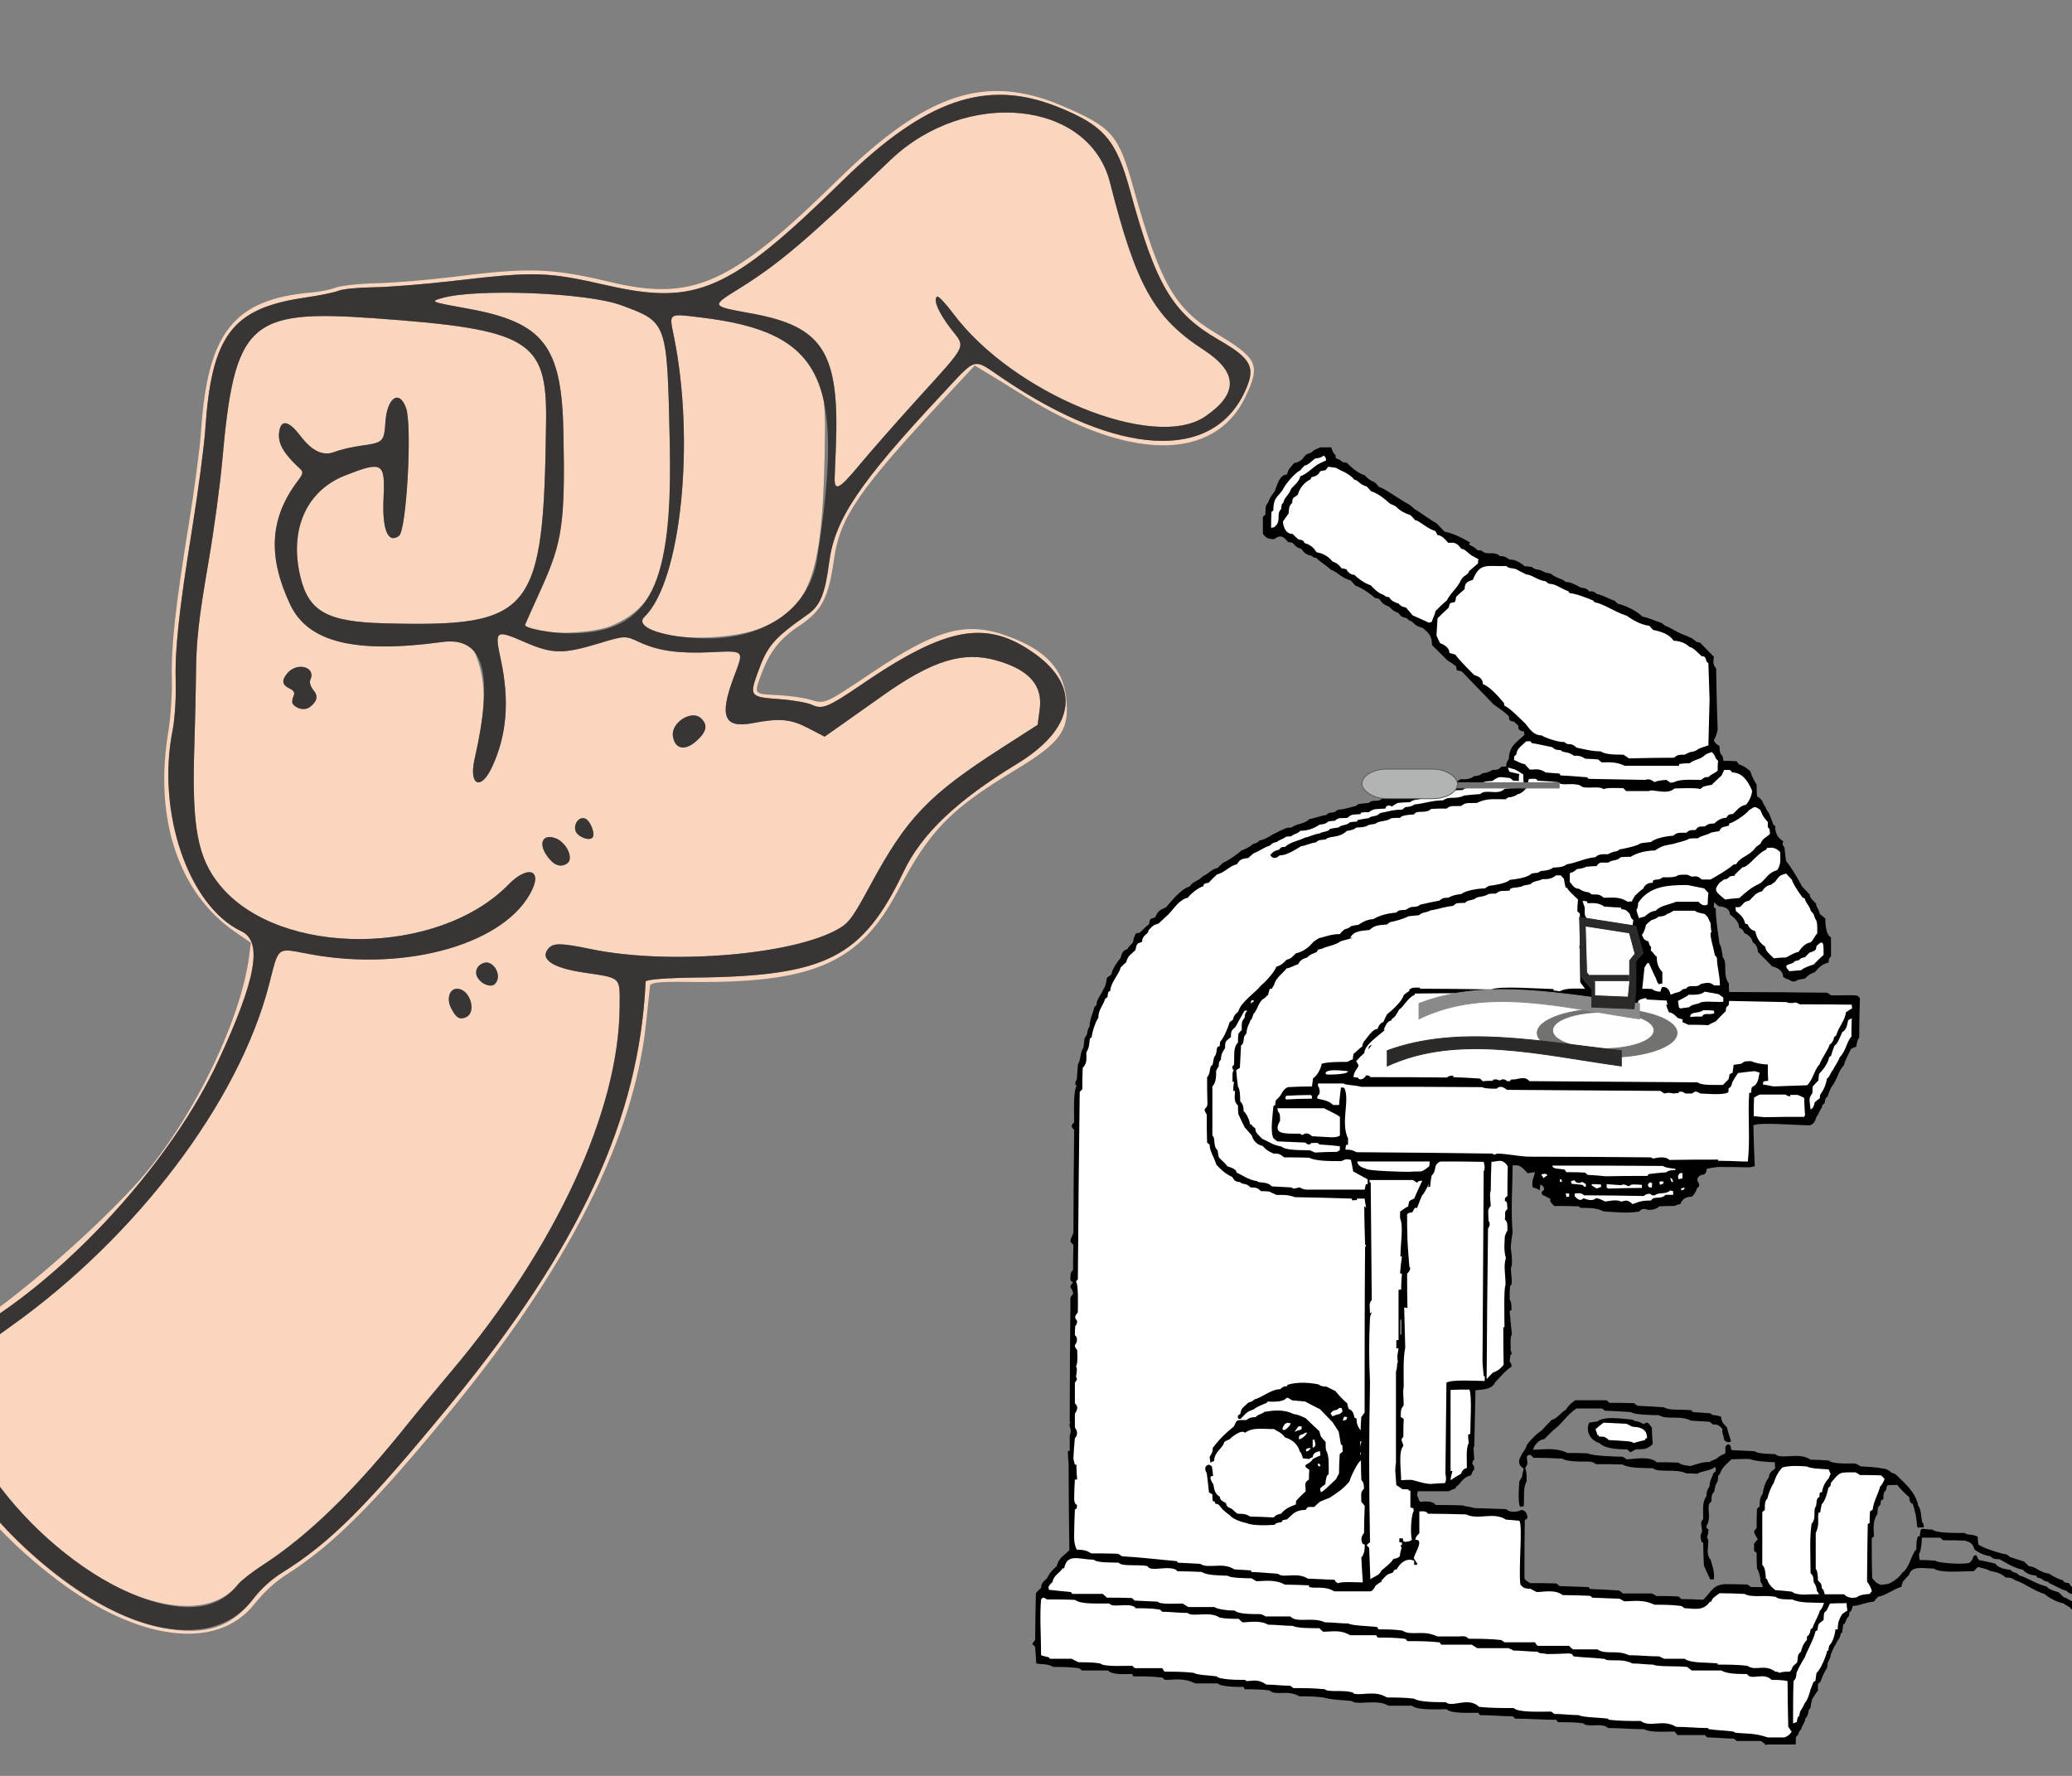
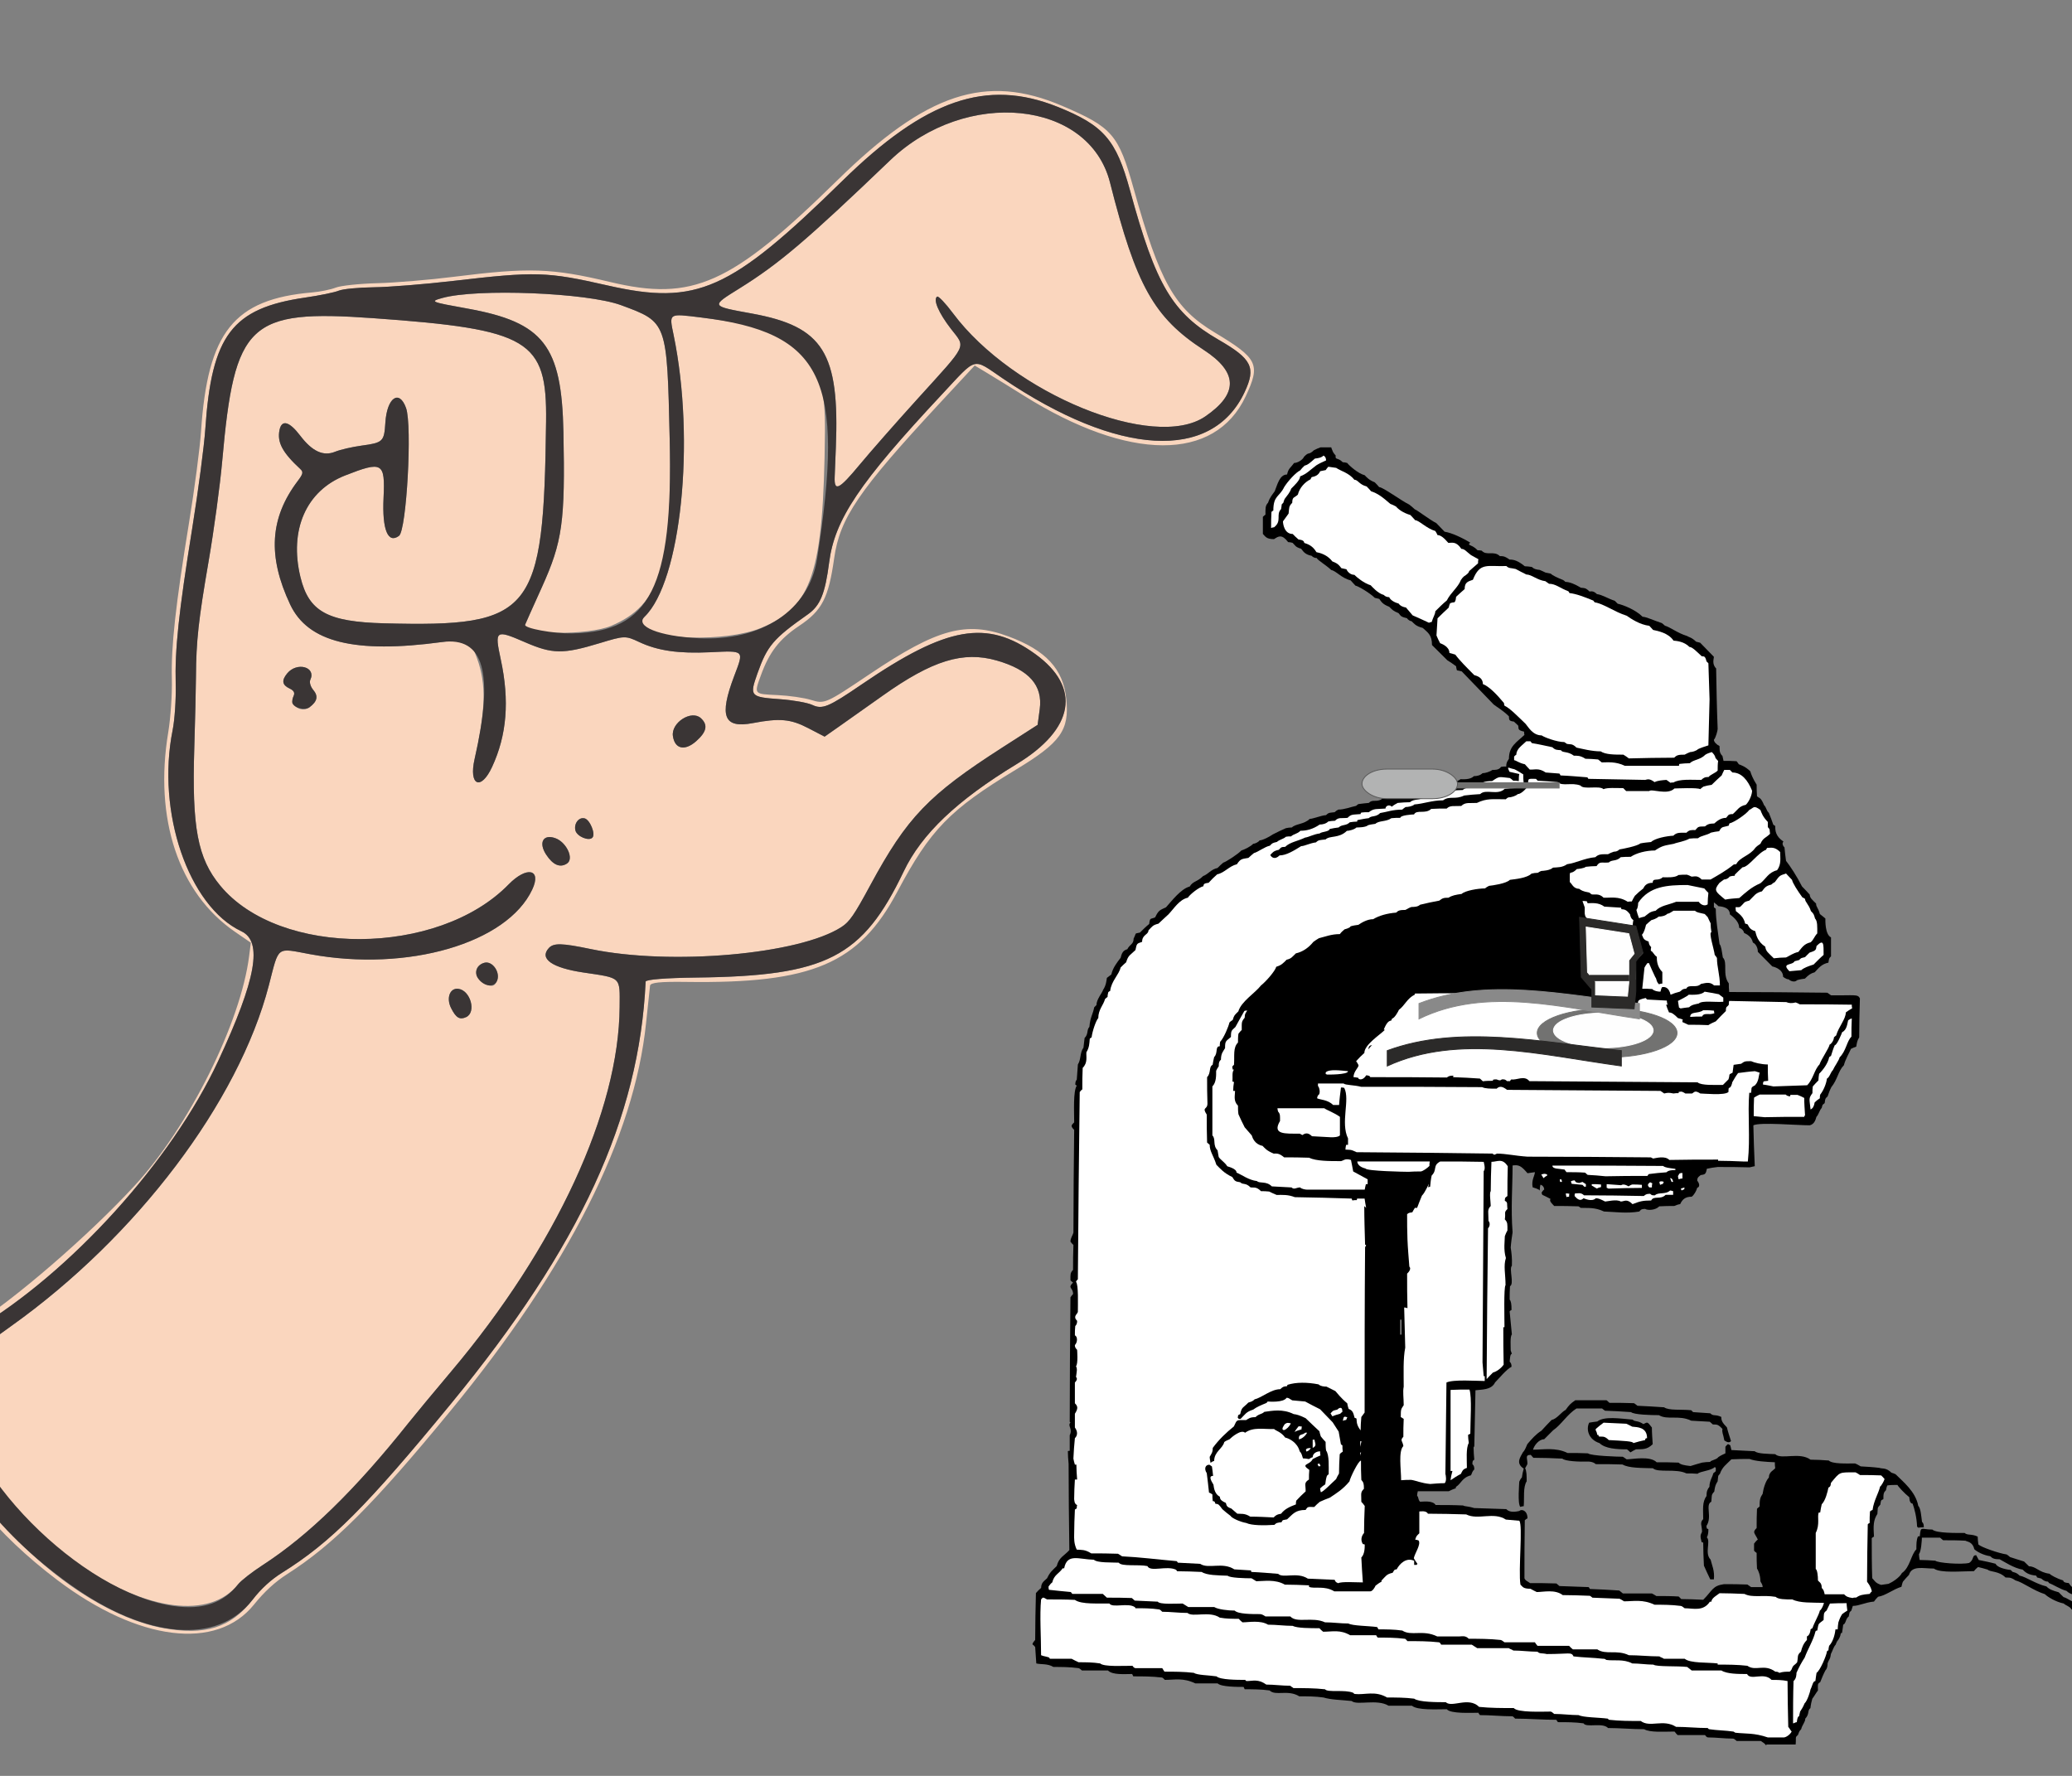
<svg xmlns="http://www.w3.org/2000/svg" xmlns:ns1="http://www.inkscape.org/namespaces/inkscape" xmlns:ns2="http://sodipodi.sourceforge.net/DTD/sodipodi-0.dtd" xml:space="preserve" width="350" height="300" style="clip-rule:evenodd;fill-rule:evenodd;image-rendering:optimizeQuality;shape-rendering:geometricPrecision;text-rendering:geometricPrecision" viewBox="0 0 350 300" id="svg2" version="1.1" ns1:version="1.3.2 (091e20e, 2023-11-25, custom)" ns2:docname="03456.svg" ns1:export-filename="03456.png" ns1:export-xdpi="96" ns1:export-ydpi="96">
  <rect x="0" y="0" width="350" height="300" fill="#808080" stroke="none" />
  <ns2:namedview pagecolor="#ffffff" bordercolor="#666666" borderopacity="1" objecttolerance="10" gridtolerance="10" guidetolerance="10" ns1:pageopacity="0" ns1:pageshadow="2" ns1:window-width="2560" ns1:window-height="1351" id="namedview508" showgrid="false" ns1:zoom="1.0847018" ns1:cx="165.02231" ns1:cy="294.09004" ns1:window-x="-9" ns1:window-y="-9" ns1:window-maximized="1" ns1:current-layer="svg2" ns1:showpageshadow="2" ns1:pagecheckerboard="0" ns1:deskcolor="#d1d1d1" ns1:document-units="px" />
  <defs id="defs4">
    <style type="text/css" id="style175">
   
    @font-face { font-family:"Arial";src:url("#FontID0") format(svg)}
    .str2 {stroke:#2B2A29;stroke-width:74.394}
    .str4 {stroke:#5B5B5B;stroke-width:74.394}
    .str0 {stroke:#727271;stroke-width:74.394}
    .str3 {stroke:#898989;stroke-width:74.394}
    .str5 {stroke:#EBECEC;stroke-width:74.394}
    .str1 {stroke:#FEFEFE;stroke-width:74.394}
    .fil4 {fill:#2B2A29}
    .fil2 {fill:#727271}
    .fil5 {fill:#898989}
    .fil8 {fill:#9D9E9E}
    .fil6 {fill:#B2B3B3}
    .fil3 {fill:#FEFEFE}
    .fil0 {fill:black}
    .fil1 {fill:white}
    .fil7 {fill:#2B2A29;fill-rule:nonzero}
    .fnt4 {font-weight:normal;font-size:4821.82;font-family:'Arial'}
    .fnt0 {font-weight:normal;font-size:5879.34;font-family:'Arial'}
    .fnt2 {font-weight:normal;font-size:8059.12;font-family:'Arial'}
    .fnt1 {font-weight:normal;font-size:8265.99;font-family:'Arial'}
    .fnt3 {font-weight:bold;font-size:8265.99;font-family:'Arial'}
   
  </style>
  </defs>
  <g ns1:groupmode="layer" id="layer1" ns1:label="Bild" style="display:inline">
    <g transform="matrix(0.992,0,0,0.992,4.198,2.427)" style="fill-rule:evenodd" id="Bild" ns1:label="Bild" ns1:groupmode="layer" />
  </g>
  <g id="g3" style="clip-rule:evenodd;fill-rule:evenodd;image-rendering:optimizeQuality;shape-rendering:geometricPrecision;text-rendering:geometricPrecision" transform="matrix(0.002,0,0,0.002,173.418,72.482)">
    <g id="_169002064" style="clip-rule:evenodd;display:inline;fill-rule:evenodd;image-rendering:optimizeQuality;shape-rendering:geometricPrecision;text-rendering:geometricPrecision" transform="matrix(0.992,0,0,0.992,4.198,2.427)">
      <g id="g180">
        <path ns1:connector-curvature="0" class="fil0" d="m 62980,112100 c -160,-200 -320,-300 -480,-400 -690,0 -1390,0 -2050,0 -130,-100 -220,-200 -320,-200 -730,0 -1420,-100 -2120,-100 -90,0 -190,-100 -250,-200 -790,0 -1580,0 -2340,0 -100,-100 -190,-200 -260,-300 -880,0 -2080,100 -2590,-200 -1040,0 -2060,-100 -3070,-100 -470,-500 -1860,0 -2090,-400 -720,-100 -1450,-100 -2180,-100 -60,-100 -90,-100 -130,-200 -1170,0 -2340,-100 -3510,-100 -90,-100 -190,-200 -250,-200 -920,0 -1830,-100 -2750,-100 -60,-100 -100,-100 -130,-200 -600,0 -2370,100 -2690,-300 -910,0 -2500,100 -2970,-300 -660,0 -1330,0 -1990,0 -980,-600 -2690,0 -3140,-400 -940,-100 -1740,-100 -2400,-300 -700,-100 -1390,-100 -2060,-100 -980,-600 -2020,0 -2530,-500 -720,-100 -1420,-100 -2120,-100 -30,-100 -60,-100 -90,-200 -510,0 -1930,0 -2210,-300 -640,0 -1270,0 -1900,0 -1050,-500 -1740,-300 -2600,-300 -90,-100 -190,-200 -250,-200 -820,-100 -1645,-100 -2436,-100 -32,-100 -63,-100 -95,-200 -633,0 -1676,100 -2056,-300 -759,0 -1487,0 -2214,0 -127,-100 -221,-200 -316,-200 -728,-100 -1423,-100 -2119,-100 -474,-300 -1075,-200 -1455,-300 -32,-500 -63,-1000 -95,-1400 -95,-100 -158,-200 -221,-200 0,-100 0,-100 0,-100 63,-100 127,-200 221,-300 0,-1300 32,-2700 63,-3990 127,-150 285,-310 443,-440 0,-470 285,-600 506,-820 253,-540 443,-660 822,-1040 190,-760 664,-890 1075,-1360 -32,-2470 -63,-4910 -63,-7340 -32,-380 -63,-730 -63,-1080 32,-30 95,-30 158,-30 0,-440 0,-890 0,-1330 285,-570 -221,-790 63,-1080 -32,-30 -63,-60 -63,-60 0,-3540 32,-7080 63,-10600 63,-90 127,-190 221,-280 0,-600 -506,-470 0,-980 -95,-60 -158,-130 -221,-190 0,-510 -32,-630 221,-890 0,-730 0,-1420 32,-2120 -95,-90 -190,-190 -253,-280 0,-320 190,-510 253,-790 0,-2910 32,-5820 63,-8730 -348,-350 -221,-410 0,-640 0,-950 -95,-2650 221,-3130 -63,-30 -95,-60 -127,-90 0,-290 95,-380 127,-410 32,-450 63,-890 95,-1300 285,-440 158,-1010 475,-1430 32,-280 63,-560 95,-820 348,-350 158,-690 411,-950 63,-820 285,-1040 411,-1670 63,-70 127,-130 190,-190 0,-480 474,-1010 569,-1300 253,-380 285,-790 316,-1010 127,-100 253,-190 380,-290 127,-570 474,-1010 791,-1420 95,-380 190,-630 569,-730 221,-440 538,-410 538,-910 285,-570 32,-380 538,-510 253,-250 507,-510 787,-730 70,-600 130,-380 510,-570 290,-600 380,-600 920,-850 440,-480 1260,-1580 2020,-1770 290,-480 630,-380 1140,-890 440,-160 660,-570 1230,-690 160,-160 320,-320 480,-450 280,-90 1260,-730 1550,-1040 310,-100 760,-320 1010,-570 130,0 440,-130 540,-290 250,0 850,-310 1110,-500 380,-190 750,-380 1130,-540 160,-30 320,-60 510,-60 320,-320 1040,-260 1520,-730 280,0 950,-290 1390,-320 250,-250 320,-190 730,-250 90,-90 190,-160 310,-220 510,0 1050,-220 1520,-320 70,-60 130,-120 190,-150 290,-40 570,-70 890,-100 310,-320 570,-60 1040,-280 260,-260 510,-230 1050,-260 90,-90 190,-160 280,-220 160,0 1010,100 1140,-190 250,0 850,-90 1170,-280 320,0 920,30 1330,-260 90,0 660,-60 730,-220 250,-30 690,-30 1070,-310 220,0 820,60 1140,-260 250,0 540,-60 730,-250 250,0 630,-130 850,-280 160,0 540,30 730,-260 130,-30 290,-30 440,-30 0,-410 160,-510 230,-660 0,-1080 660,-1400 1320,-2030 -30,-90 -30,-190 -30,-280 -600,-130 -440,-260 -500,-510 -130,-130 -260,-250 -380,-350 -480,-30 -380,-250 -410,-440 -510,-510 -1020,-790 -1300,-1010 -920,-950 -1840,-1900 -2720,-2820 -160,-30 -290,-60 -410,-90 -30,-130 -70,-260 -70,-350 -250,-190 -500,-350 -750,-510 -450,-440 -890,-880 -1300,-1290 0,-890 -380,-1080 -790,-1460 -640,-160 -760,-410 -950,-570 -100,0 -320,-120 -380,-250 -510,-130 -510,-160 -730,-440 -470,-190 -540,-290 -790,-540 -570,-220 -660,-410 -850,-670 -130,-30 -260,-60 -380,-90 -450,-440 -1430,-1010 -1650,-1040 -160,-160 -280,-320 -410,-450 -790,-190 -1200,-790 -1650,-880 -380,-380 -1200,-860 -1230,-1020 -160,0 -320,-60 -440,-190 -640,-120 -760,-470 -890,-600 -500,-150 -470,-250 -730,-503 -120,-32 -250,-63 -380,-63 -530,-696 -820,-506 -1200,-253 -660,0 -730,-221 -950,-443 0,-506 0,-981 0,-1455 70,-63 130,-127 220,-190 0,-474 -30,-759 220,-1012 160,-474 350,-664 570,-981 220,-538 410,-1423 1050,-1423 120,-538 280,-538 600,-981 280,0 730,-253 850,-538 100,-95 190,-190 320,-253 190,-32 310,-95 500,-285 190,-95 380,-190 570,-253 290,0 600,0 920,0 30,127 100,253 160,411 60,95 130,190 220,285 -60,411 160,127 600,569 130,0 250,32 380,63 160,221 950,917 1490,1044 120,127 350,411 850,601 130,127 250,253 380,411 320,0 1900,1170 2560,1487 160,127 320,253 480,411 120,0 1260,886 1830,1170 220,221 450,474 700,728 600,95 1490,506 2210,949 -60,0 -90,32 -120,63 0,32 0,63 0,95 220,127 380,127 720,476 100,0 220,0 350,30 410,470 1050,-30 1550,470 220,0 380,-30 820,290 380,0 700,90 1300,570 190,0 380,30 600,60 160,160 350,220 670,250 150,70 310,130 500,230 130,30 290,60 440,90 160,160 570,350 1050,540 60,30 130,90 190,160 350,0 820,190 1330,500 250,30 380,-30 730,320 90,0 310,-100 630,220 470,60 920,380 1520,570 60,60 150,160 250,250 470,100 1520,510 2120,1110 310,0 1040,350 1640,540 70,60 160,120 260,220 440,120 1070,630 1890,880 130,100 380,100 760,480 100,30 220,60 350,90 380,380 760,790 1170,1200 0,160 -190,610 190,990 30,1700 60,3410 130,5150 0,130 -160,760 -320,920 0,190 220,410 480,540 30,250 -70,530 250,850 30,130 60,250 90,410 350,0 730,0 1110,30 60,70 130,160 190,260 160,60 570,190 980,600 70,250 220,630 540,1140 0,310 0,630 30,980 190,190 320,60 600,760 220,220 160,410 410,660 130,320 260,660 380,1010 40,30 100,70 160,100 0,410 30,880 700,1330 -60,60 -160,250 90,500 40,380 70,760 130,1140 350,440 950,1360 1360,2180 220,230 440,450 660,700 0,290 260,480 540,760 0,320 190,350 320,890 160,120 310,250 470,380 0,190 -30,1360 480,1610 0,540 0,1070 0,1610 -190,190 -160,190 -220,540 -610,130 -830,470 -1170,820 -350,100 -510,220 -830,540 -220,30 -440,60 -660,130 -250,250 -630,30 -730,-70 -220,0 -470,-220 -470,-220 0,-660 -790,-850 -920,-880 -410,-420 -820,-830 -1230,-1240 0,-380 -190,-690 -420,-790 -120,-540 -560,-730 -750,-820 -70,-320 -350,-410 -420,-440 0,-610 -690,-1050 -790,-1140 0,-670 -850,-670 -980,-700 -120,-130 -250,-220 -380,-320 0,130 0,260 0,420 30,30 100,60 160,120 0,950 190,2030 320,3010 150,160 190,600 280,1140 440,440 -60,1450 510,2210 0,220 0,470 30,730 2780,0 5570,30 8350,60 100,60 190,130 320,220 2020,30 2270,-120 2460,260 -30,1100 -60,2210 -60,3320 -190,310 -190,470 -250,790 -160,60 -320,120 -450,190 -150,350 -500,950 -600,1390 -500,510 -530,1200 -1070,1870 -130,250 -220,500 -320,790 -190,190 -190,120 -250,570 -190,190 -160,30 -250,410 -190,190 -260,570 -450,760 -90,340 -220,630 -570,720 -1100,0 -4230,-280 -4800,0 30,1140 60,2310 120,3480 -150,40 -310,70 -440,100 -920,-30 -1830,-30 -2720,-30 -320,30 -630,90 -920,150 -90,510 -190,480 -530,540 -130,130 -290,160 -290,480 100,90 320,500 0,600 -60,250 -280,630 -470,760 -540,0 -790,220 -980,630 -190,30 -350,90 -510,160 -440,0 -850,0 -1270,30 -340,350 -1010,350 -1200,220 -380,0 -380,100 -500,220 -1050,190 -2120,30 -3010,0 -790,-380 -1390,-280 -1990,-310 -60,-70 -130,-100 -190,-130 -700,-30 -1390,-30 -2060,-30 -380,-380 -380,-480 -310,-600 -260,-130 -480,-260 -700,-350 -30,-70 -60,-130 -60,-190 60,-100 120,-190 220,-260 0,-220 -160,-380 -320,-410 -30,160 -60,320 -60,510 0,-130 -510,-250 -600,-290 -130,-600 190,-1010 190,-1290 -220,30 -440,60 -630,90 -540,-630 -730,-730 -1270,-660 0,1770 -160,3670 0,5690 -60,410 -130,860 -160,1300 70,440 130,950 100,1550 -260,250 220,1550 -160,1740 -30,380 -30,760 -30,1140 120,130 160,380 160,880 -70,40 -130,70 -160,130 60,630 120,1300 190,1960 -160,160 -100,950 -100,1360 30,100 70,190 100,290 -160,0 -160,440 -190,660 120,130 160,220 160,440 -450,230 -1020,950 -1400,1330 -310,670 -1200,600 -1670,670 -30,1580 -70,3160 -100,4770 -30,40 -60,70 -60,130 0,320 30,660 60,1010 -60,30 -90,70 -120,100 -40,90 -40,190 -40,280 130,130 160,220 160,450 -190,190 -160,250 -280,500 -760,190 -830,700 -1270,980 -30,30 -30,70 -30,130 -220,60 -410,160 -600,250 -890,0 -1770,0 -2630,0 -30,130 -60,260 -60,380 160,160 60,320 250,510 260,0 1080,-130 1330,280 760,0 1550,0 2340,40 130,90 450,60 950,220 890,30 1810,60 2720,90 220,220 540,290 1110,160 190,-190 700,-60 700,630 -100,30 -160,100 -230,160 -30,1650 -30,3290 -30,4940 100,220 220,220 480,410 720,0 1480,0 2240,30 70,60 160,130 260,220 820,30 1640,60 2490,90 40,40 70,100 100,160 820,30 1640,70 2500,130 90,60 190,160 310,250 830,0 1650,0 2470,0 130,70 250,130 380,220 630,0 1270,0 1900,40 60,60 130,120 220,220 600,0 1230,30 1870,60 790,-790 790,-1200 1770,-1330 660,0 1330,0 1990,30 100,70 190,130 320,220 310,0 630,0 980,0 0,-250 -130,-340 -190,-500 0,-510 -190,-950 -290,-1080 -30,-440 -30,-880 -30,-1330 -90,-60 -160,-120 -220,-190 0,-220 0,-410 0,-600 90,-120 190,-250 320,-350 -290,-600 -480,-600 -100,-980 0,-570 0,-1100 30,-1640 70,-60 130,-130 220,-190 0,-630 70,-790 260,-1080 60,-440 250,-1100 530,-1390 0,-470 380,-600 540,-790 -30,-190 -30,-350 -30,-510 -760,-30 -1680,-90 -2150,-280 -540,0 -1040,0 -1550,30 -470,480 -760,630 -980,1240 -190,190 -130,150 -190,630 -190,310 -220,410 -290,880 -280,290 -190,350 -250,860 -540,250 100,1300 -410,2050 0,70 0,130 30,230 30,0 60,30 130,60 0,160 0,470 -130,690 350,350 -220,1360 320,1900 120,510 350,920 280,1680 -120,0 -220,0 -310,0 -190,-410 -380,-790 -540,-1170 -30,-670 -60,-1330 -60,-1960 -70,-30 -100,-30 -130,-30 -130,-510 -130,-570 30,-890 0,-540 -220,-760 100,-1080 0,-820 -100,-1450 280,-1960 0,-440 100,-600 250,-790 0,-540 290,-880 320,-1140 60,-60 130,-120 220,-190 0,-90 0,-190 0,-280 -30,-30 -60,-70 -90,-70 -320,320 -1240,350 -1460,570 -320,-30 -630,-30 -950,-30 -880,-440 -2430,-30 -2850,-440 -910,-30 -2050,0 -2590,-320 -760,-30 -1520,-30 -2280,-30 -220,-220 -630,-220 -630,-220 -790,30 -1990,-30 -2210,-250 -830,-40 -1650,-70 -2470,-70 -100,-90 -160,-190 -220,-250 -540,0 -260,320 -290,790 -60,100 -120,220 -190,350 130,250 130,660 130,1110 -320,500 -190,1390 -250,2120 -100,0 -190,30 -290,60 -250,-250 -90,-2030 -90,-2150 60,-130 120,-260 220,-350 30,-250 90,-510 160,-760 -730,-470 -260,-1010 -70,-1390 190,-190 290,-510 380,-700 380,-440 700,-820 1200,-1140 290,-310 570,-630 860,-910 470,-100 820,-670 1200,-860 290,-410 410,-540 820,-820 890,0 1770,0 2660,0 60,60 160,130 250,220 700,0 1390,0 2090,30 100,70 190,130 290,220 750,40 1510,70 2270,130 410,290 1400,160 2310,250 30,40 100,100 160,160 470,30 950,70 1460,100 280,280 410,60 940,310 0,290 70,480 480,890 90,380 220,760 350,1170 -190,190 -380,60 -570,-60 -100,-570 -220,-670 -160,-980 -440,-450 -470,-350 -820,-380 -100,-100 -190,-160 -260,-230 -530,-30 -1070,-60 -1580,-90 -1040,-510 -2020,-30 -2750,-470 -660,0 -2150,-40 -2370,-260 -760,-60 -1490,-90 -2220,-120 -90,-70 -190,-130 -250,-190 -730,0 -1450,0 -2180,0 -790,500 -1300,1390 -1990,1860 -260,250 -510,510 -760,760 -450,0 -860,540 -950,890 850,0 1930,-220 2940,280 570,0 1140,0 1740,30 220,220 2620,290 2970,290 100,60 190,130 320,220 500,0 1990,-320 2560,250 600,0 1230,0 1870,30 150,160 440,230 1010,290 310,-100 630,-190 980,-290 220,-30 440,-60 700,-60 0,-130 560,-190 690,-410 190,-130 380,-220 600,-320 0,-190 0,-380 0,-560 70,-100 130,-160 220,-230 70,40 130,70 190,100 40,130 70,250 100,410 660,30 1330,60 1990,100 220,220 1110,220 1740,250 510,500 2060,-220 3010,470 500,0 1010,30 1550,70 310,310 1510,250 2240,250 160,60 320,160 480,250 530,30 1070,60 1610,130 160,90 540,-60 1010,410 100,30 220,60 350,130 630,630 1710,1480 1930,2690 220,220 250,880 320,1360 150,150 150,280 150,470 -150,0 -310,0 -470,30 -30,-30 -60,-60 -100,-90 -30,-790 -220,-1520 -380,-1960 -280,0 -280,-510 -280,-540 -440,-350 -980,-950 -1010,-1050 -290,0 -570,0 -860,40 -60,120 -90,250 -120,410 -190,190 -220,280 -220,760 -260,120 -190,120 -260,470 -310,320 -190,280 -250,790 -350,540 -350,1010 -290,1930 -60,30 -120,60 -190,130 0,1140 0,2280 40,3410 220,220 250,410 760,570 190,-30 410,-60 630,-90 310,-130 950,-540 1140,-920 690,-470 760,-1550 1230,-2020 0,-450 0,-790 130,-1080 30,-30 90,-30 160,-30 90,-920 90,-570 1070,-570 320,320 2090,290 2750,290 220,220 600,60 1110,310 0,220 30,440 60,670 220,220 1710,750 2410,850 90,60 190,130 280,220 380,130 790,250 1200,380 130,130 260,250 420,410 600,0 820,510 1740,630 90,100 630,420 1170,570 0,190 340,220 470,220 190,230 160,380 790,540 220,350 350,410 980,510 190,60 350,380 920,600 220,200 190,300 730,500 220,200 440,400 660,700 350,100 790,600 1490,900 190,200 380,400 600,600 0,100 0,100 0,200 -160,200 -480,100 -600,0 -130,-100 -260,-200 -380,-400 -410,-200 -820,-400 -1200,-600 -320,-400 -640,-700 -950,-1000 -230,0 -450,-100 -540,-300 -510,0 -570,-200 -730,-400 -250,-170 -470,-300 -700,-390 -500,0 -500,-290 -600,-450 -250,-60 -470,-150 -660,-340 -510,-130 -1140,-540 -1490,-670 -30,-60 -60,-90 -90,-120 -260,0 -410,-130 -570,-260 -130,-30 -250,-60 -350,-90 -30,-70 -60,-130 -90,-160 -670,-60 -920,-290 -1140,-510 -760,-120 -1590,-690 -1960,-880 -450,0 -610,-70 -800,-260 -600,-90 -1130,-380 -1360,-600 -150,-660 -630,-630 -750,-720 -640,-40 -1270,-40 -1900,-40 -100,-90 -190,-150 -260,-220 -530,0 -1040,0 -1550,0 0,160 -60,1200 -250,1390 0,160 30,320 60,510 450,0 890,30 1330,60 190,190 2220,350 2880,190 450,-280 220,-660 600,-660 70,130 130,250 220,410 480,100 950,190 1430,320 120,280 730,470 1290,530 40,40 100,100 160,160 220,70 350,70 600,320 600,130 1330,690 2280,920 250,250 480,340 1050,500 120,130 250,250 410,410 310,70 910,540 1390,650 280,200 600,400 920,600 90,100 220,200 340,300 0,0 0,0 0,100 260,0 450,100 830,500 280,0 530,400 1200,700 220,200 440,400 660,700 350,0 480,-100 480,600 -540,200 -1210,-500 -1300,-700 -540,-100 -790,-500 -950,-800 -160,0 -320,0 -440,-100 -540,-500 -950,-600 -1240,-900 -500,-200 -530,-300 -790,-500 -160,-100 -310,-100 -440,-100 0,-200 -600,-400 -630,-500 -700,-140 -1400,-580 -1620,-800 -1010,-320 -1860,-1010 -2500,-1170 -470,-320 -600,-220 -850,-250 -570,-570 -1300,-450 -1520,-670 -280,-90 -570,-160 -820,-220 -130,100 -250,220 -350,350 -1040,0 -2840,190 -3410,-220 -920,0 -1870,-290 -2120,540 -190,190 -350,380 -510,570 -60,120 -90,280 -130,440 -720,220 -1360,760 -1990,850 -130,130 -250,260 -350,410 -760,70 -1260,370 -1800,370 -60,200 -90,300 -130,400 -220,200 -120,100 -220,500 -280,200 -220,600 -470,700 -30,200 -60,500 -100,700 -60,0 -90,0 -120,100 0,100 -100,400 -290,600 -60,100 -90,200 -130,300 -190,200 -250,500 -410,800 -60,500 -150,400 -280,800 0,100 0,400 -190,600 -160,300 -320,700 -440,1000 -260,100 -190,300 -190,700 -160,200 -320,500 -480,700 -60,200 -130,500 -160,800 -280,200 -60,500 -440,900 0,300 -250,500 -350,900 -190,200 -160,200 -280,500 -260,200 -130,200 -190,800 -860,0 -1680,0 -2500,0 z" id="path182" style="fill:#000000" />
        <path ns1:connector-curvature="0" class="fil1" d="m 64460,111400 c -470,0 -910,0 -1360,0 -1170,-400 -1860,-300 -2750,-400 -60,0 -130,-100 -190,-100 -690,-100 -1390,-100 -2050,-200 -70,0 -100,-100 -130,-100 -920,0 -1800,-100 -2690,-100 -1110,-700 -2210,100 -3010,-500 -910,0 -1800,0 -2680,-100 -70,0 -100,-100 -130,-100 -760,-100 -2120,-100 -2470,-300 -690,0 -1390,-100 -2090,-100 -120,-100 -220,-200 -310,-200 -730,0 -2790,100 -3130,-300 -990,0 -1970,0 -2950,-100 -910,-900 -2310,100 -2840,-400 -760,0 -2280,0 -2690,-300 -790,-100 -1550,-100 -2310,-100 -1010,-600 -1900,-200 -2750,-300 -70,0 -100,-100 -130,-100 -700,-300 -2180,0 -2400,-300 -920,-100 -1810,-100 -2690,-100 -100,-100 -190,-100 -260,-200 -690,0 -1390,-100 -2050,-100 -700,-500 -1140,-300 -1680,-300 -60,0 -90,-100 -130,-100 -630,0 -2110,0 -2430,-300 -670,-100 -1650,-100 -1930,-300 -860,-100 -1680,-100 -2500,-100 -60,-100 -130,-200 -190,-300 -760,0 -1520,0 -2279,0 -95,0 -190,-100 -253,-200 -791,0 -2436,100 -2752,-200 -633,-100 -1234,-100 -1835,-100 -221,-100 -411,-200 -601,-300 -633,0 -1234,0 -1835,0 -32,0 -63,-100 -63,-100 -253,-100 -474,-100 -696,-200 0,-1600 -127,-3400 0,-4750 158,-150 95,-250 506,0 791,0 1582,0 2372,40 569,410 2025,280 2942,310 253,400 1582,-90 2151,300 0,0 32,0 63,100 664,0 1330,0 1990,100 100,0 190,100 290,200 690,0 1420,100 2150,100 440,400 1870,-200 2750,400 540,100 1080,100 1610,100 100,100 190,200 320,300 540,0 1520,-200 2180,200 700,0 1400,100 2090,100 380,200 1520,200 2280,200 90,100 190,200 320,300 790,0 1450,-200 2300,300 730,0 1460,0 2220,0 30,100 60,100 130,200 750,0 1510,0 2300,100 70,0 130,100 230,200 880,0 1770,0 2680,100 70,0 130,100 190,200 860,0 1710,0 2600,0 160,100 310,200 470,300 890,0 1770,0 2690,0 130,100 260,100 380,200 670,0 1360,100 2060,100 190,200 380,100 790,200 1930,0 2090,-200 2280,200 820,100 1640,100 2500,200 90,0 190,0 280,100 670,100 1460,-100 2220,300 600,0 1200,100 1800,100 250,200 2090,100 2880,200 120,100 250,200 380,300 820,0 1670,0 2530,0 470,300 1450,300 2180,300 320,600 1420,-200 2090,500 440,0 890,0 1360,100 0,1200 30,2500 60,3900 100,100 190,300 290,400 -160,300 -510,500 -670,500 z" id="path184" style="fill:#ffffff" />
        <path ns1:connector-curvature="0" class="fil1" d="m 65250,110200 c 0,-1200 0,-2400 40,-3600 250,-200 250,-600 250,-700 220,-500 440,-900 700,-1300 250,-700 750,-1500 910,-2200 30,-100 100,-100 160,-100 130,-700 60,-500 540,-900 30,-500 -30,-600 250,-800 100,-200 190,-400 290,-600 470,-30 950,-30 1420,-30 0,230 30,330 60,630 -160,100 -310,200 -440,300 -130,200 -220,400 -320,700 -30,200 -60,400 -60,600 -60,0 -130,0 -190,0 -30,300 -160,1000 -540,1400 -30,100 -60,300 -60,400 -60,0 -100,0 -130,100 -30,300 -570,1600 -880,1800 -40,200 -70,500 -100,700 -220,0 -250,400 -410,700 -30,200 -280,1000 -510,1200 -120,300 -250,500 -380,700 -30,100 -60,300 -90,400 -100,0 -160,200 -190,500 -130,0 -220,100 -320,100 z" id="path186" style="fill:#ffffff" />
        <path ns1:connector-curvature="0" class="fil1" d="m 64080,105900 c -120,-100 -250,-100 -340,-100 -950,-700 -1680,0 -2380,-500 -850,-100 -1700,-100 -2530,-100 0,-100 0,-100 0,-100 -820,-100 -2340,0 -2810,-400 -600,0 -1200,0 -1770,0 -130,-100 -260,-100 -380,-200 -890,0 -1740,-100 -2600,-100 -1040,-500 -1960,0 -2690,-500 -690,0 -1390,0 -2080,0 -130,-100 -230,-200 -320,-300 -920,0 -1800,0 -2690,0 -90,-100 -160,-200 -220,-300 -890,0 -1740,0 -2590,0 -130,-100 -260,-200 -350,-200 -920,-100 -1810,-100 -2690,-100 -290,-300 -570,-200 -790,-200 -640,0 -1270,0 -1900,0 -1230,-600 -2210,0 -2970,-500 -700,-100 -1360,-100 -2030,-100 -60,-100 -90,-200 -130,-200 -750,-100 -2080,-100 -2430,-300 -670,0 -1330,-100 -1990,-100 -1080,-500 -2410,100 -2950,-500 -720,0 -1420,0 -2120,0 -150,-100 -310,-200 -470,-200 -700,0 -1870,0 -2150,-300 -570,0 -1420,-100 -1740,-300 -760,0 -1490,0 -2210,0 -160,-100 -320,-200 -480,-300 -540,0 -1960,100 -2120,-160 -660,-30 -1327,-60 -1959,-90 -95,-100 -190,-160 -253,-220 -728,-30 -1423,-30 -2119,-30 -127,-130 -253,-220 -348,-320 -886,0 -1740,0 -2594,0 -63,-60 -95,-130 -127,-160 -633,-60 -1265,-120 -1866,-190 -32,-90 -32,-190 -32,-280 95,-130 190,-260 316,-350 158,-660 569,-730 886,-1200 32,0 63,0 127,0 253,-1300 1234,-760 2531,-730 285,280 1518,220 2119,250 221,350 1645,130 2439,290 250,540 1640,-70 2430,310 40,40 70,70 100,130 690,0 1390,30 2090,60 440,290 1390,290 2210,320 190,190 1490,220 2030,220 120,60 250,160 410,250 630,0 1610,-190 2430,290 670,0 1360,30 2060,60 0,30 0,60 0,130 470,190 1300,-130 2150,380 1010,0 2020,0 3070,0 190,0 410,-380 440,-480 160,-120 320,-250 510,-340 0,-40 0,-70 0,-100 380,-380 410,-540 950,-660 120,-190 120,-290 340,-290 260,-500 830,-1040 1490,-730 0,100 0,230 0,350 60,0 130,0 220,0 0,-30 30,-60 60,-90 -120,-160 -220,-320 -310,-480 90,-440 630,-1170 410,-1510 -100,-40 -190,-70 -290,-70 100,-350 160,-350 350,-540 0,-630 0,-1260 0,-1860 70,0 600,-100 730,190 1080,0 2150,30 3260,60 1010,510 2340,-250 3380,440 380,40 760,70 1140,100 320,320 -90,4240 100,5440 190,160 190,350 850,350 160,90 350,190 540,280 570,0 1550,-250 2210,260 760,0 1520,30 2310,60 70,30 130,90 220,160 760,30 1520,60 2310,90 130,70 260,130 380,220 830,0 1580,-190 2600,290 720,0 1450,0 2210,100 100,0 220,100 350,200 730,0 1580,300 2150,-560 30,0 60,0 130,0 0,-310 500,-560 690,-720 700,0 1390,30 2120,60 700,350 1520,60 2660,250 220,220 850,220 1420,220 640,320 1650,260 2690,290 -30,160 -190,560 -350,660 -90,400 -470,1000 -630,1500 -60,0 -130,100 -160,100 0,100 -60,500 -310,600 0,0 0,200 0,300 -290,300 -410,600 -510,1000 -350,300 -220,400 -320,900 -250,300 -340,200 -470,600 -60,100 -130,200 -190,200 -280,0 -570,0 -850,100 z" id="path188" style="fill:#ffffff" />
        <path ns1:connector-curvature="0" class="fil1" d="m 70320,99530 c -450,-70 -540,-130 -730,-320 -570,0 -1110,0 -1650,0 -60,-280 -90,-380 -250,-540 0,-440 -190,-470 -320,-630 0,-410 -60,-920 -190,-980 0,-1050 0,-2060 0,-3070 380,-760 100,-1390 260,-1740 30,0 60,0 120,0 40,-250 70,-470 130,-700 320,-310 510,-1100 570,-1420 220,-90 190,-280 220,-410 790,-950 660,-890 2090,-890 130,70 250,130 380,230 600,0 1200,0 1800,30 100,90 190,190 290,310 -70,220 -290,600 -380,640 -130,570 -540,1200 -640,1990 -90,30 -150,60 -220,130 -30,310 -30,630 -30,980 -60,30 -130,60 -160,120 -30,1620 -60,3230 -60,4880 90,150 280,310 410,820 -60,60 -130,120 -190,220 -630,60 -820,90 -1140,310 -130,0 -220,0 -310,40 z" id="path190" style="fill:#ffffff" />
-         <path ns1:connector-curvature="0" class="fil1" d="m 66140,99240 c -470,-30 -790,-60 -980,-250 -480,-60 -950,-100 -1420,-130 -570,-470 -570,-600 -700,-920 -30,-30 -60,-60 -100,-60 -60,-630 -60,-920 -310,-1170 0,-1520 0,-3000 0,-4490 60,-60 130,-130 220,-190 0,-470 -30,-730 220,-980 100,-480 350,-1050 540,-1330 160,-510 380,-950 730,-1300 500,-160 1330,-160 2080,-90 380,190 1110,190 1870,250 30,130 100,250 160,380 -60,130 -130,250 -160,380 -250,250 -510,660 -570,1170 -60,0 -130,30 -190,60 -30,100 -30,220 -30,350 -290,130 -220,350 -290,790 -310,320 70,1050 -380,1490 -190,1230 -90,2660 -90,4210 250,250 220,280 280,820 160,160 230,410 260,690 60,100 120,190 190,290 -450,0 -890,0 -1330,30 z" id="path192" style="fill:#ffffff" />
        <path ns1:connector-curvature="0" class="fil1" d="m 26500,98260 c -190,-90 -190,-90 -280,-280 -760,-40 -1520,-70 -2280,-100 -920,-600 -2120,0 -2530,-410 -760,-60 -1520,-130 -2280,-160 -30,-60 -30,-90 -30,-130 -470,-30 -950,-60 -1420,-90 -1020,-660 -2190,0 -2910,-470 -640,-40 -1270,-70 -1900,-100 -30,-60 -60,-90 -100,-130 -1700,-150 -3160,-340 -4647,-410 -127,-90 -253,-160 -348,-220 -759,-30 -1518,-30 -2278,-30 -538,-350 -854,-290 -1234,-320 -253,-530 -221,-980 -221,-1260 0,-730 32,-1460 63,-2150 32,-30 95,-70 158,-100 0,-90 0,-190 32,-280 -253,-130 -221,-350 -253,-510 0,-570 32,-1140 63,-1670 63,0 127,0 190,0 -32,-450 -63,-860 -63,-1270 -63,0 -95,0 -127,0 -63,-190 -95,-350 -127,-510 32,-600 63,-1170 127,-1740 380,-380 63,-820 0,-910 0,-410 0,-790 0,-1170 285,-450 253,-640 0,-890 0,-600 0,-1200 0,-1770 127,-130 253,-320 95,-470 63,-480 127,-670 0,-920 190,-190 95,-1360 95,-1390 -190,-190 -190,-290 -190,-410 221,-220 253,-700 0,-830 0,-280 0,-530 32,-790 158,-150 158,-340 158,-440 -380,-380 0,-540 63,-760 0,-630 63,-2340 -158,-2560 32,-100 95,-160 158,-220 32,-5320 95,-10630 158,-15940 63,-100 127,-160 221,-230 0,-630 0,-1230 32,-1830 443,-440 285,-950 316,-1330 253,-410 253,-760 285,-1140 32,-60 95,-90 158,-130 63,-530 380,-1450 569,-1640 0,-730 443,-1110 569,-1610 63,-70 127,-130 221,-190 0,-160 32,-290 63,-410 32,-40 95,-70 158,-100 95,-850 759,-1390 886,-1990 158,-160 316,-320 474,-450 190,-630 348,-600 791,-1040 127,-570 95,-540 569,-700 0,-630 542,-600 542,-980 340,-340 340,-440 850,-570 290,-280 570,-530 850,-790 480,-500 920,-1260 1650,-1420 220,-320 950,-890 1330,-980 0,-250 190,-250 440,-290 220,-250 480,-500 730,-720 630,-130 1010,-700 1680,-860 310,-470 410,-440 980,-540 160,-150 310,-280 470,-410 350,-90 920,-540 1360,-630 190,-190 160,-220 600,-320 190,-190 570,-250 760,-440 130,-30 290,-30 440,-30 230,-220 510,-190 800,-480 500,0 1040,-120 1640,-530 250,0 540,-70 730,-260 190,-30 380,-60 570,-60 310,-320 500,-190 1070,-250 320,-320 410,-260 1110,-320 0,-60 30,-90 60,-130 190,-30 410,-30 640,-30 440,-350 690,-250 1420,-310 0,-220 310,-380 540,-160 150,-130 310,-220 500,-320 350,-30 700,-60 1050,-60 310,-320 910,-130 1260,-470 350,-40 730,-70 1110,-70 380,-280 760,0 1200,-440 290,-30 600,-60 920,-60 310,-320 880,-100 1260,-480 450,-160 600,-280 1240,-280 660,-450 570,-350 1510,-260 100,70 190,130 290,230 160,0 320,0 470,30 0,-220 0,-410 40,-600 -290,-70 -570,-130 -830,-190 -250,-540 -120,-320 410,-220 260,120 510,280 760,440 0,220 0,470 40,730 -260,120 -510,280 -730,440 -320,0 -600,30 -890,60 -600,600 -1610,-30 -2090,450 -470,30 -910,60 -1360,120 -790,380 -1230,0 -1800,410 -950,0 -1640,290 -2440,350 -150,160 -560,220 -750,220 -100,70 -190,130 -290,220 -850,0 -1360,220 -1870,290 -380,380 -720,190 -980,440 -310,30 -630,100 -950,160 -30,30 -30,60 -30,130 -220,0 -440,30 -630,60 -320,320 -660,160 -950,440 -250,30 -510,70 -760,130 -60,250 -690,220 -850,380 -510,60 -950,320 -1240,350 -630,310 -1290,380 -1700,790 -380,0 -380,90 -540,250 -480,100 -540,250 -730,440 90,190 380,450 790,40 570,0 1230,-410 1840,-790 280,0 750,-260 1260,-320 220,-220 320,-190 820,-250 350,-350 1140,-70 1810,-730 150,0 630,-100 820,-290 120,0 790,0 980,-190 190,-60 410,-90 630,-120 290,-290 920,-160 1360,-480 250,-30 510,-30 760,-30 0,-220 980,-290 1170,-290 220,-440 980,0 1460,-470 440,-30 880,-30 1320,-30 290,-290 610,-190 1240,-220 350,-350 730,-220 1330,-260 850,-410 1360,-310 2460,-310 70,-60 130,-130 230,-160 250,0 630,-130 790,-280 310,0 760,-510 880,-700 0,-700 -30,-600 670,-600 30,30 90,90 150,160 570,30 1140,60 1710,120 380,380 1170,0 1930,290 260,380 1620,-30 1960,310 320,-150 1050,-90 1680,-90 60,60 160,160 250,250 640,0 1300,0 1960,0 220,-220 1550,380 2150,-220 100,0 2030,-90 2190,60 90,-90 190,-150 280,-220 220,-60 450,-120 700,-150 280,-290 570,-540 850,-800 70,-150 130,-310 220,-470 160,0 320,0 480,0 60,60 120,130 220,220 760,0 1300,630 1670,1550 0,320 -220,890 -530,1200 -600,130 -670,410 -1110,790 -440,0 -380,130 -570,320 -470,0 -790,290 -1010,480 -440,0 -600,90 -790,250 -670,0 -570,60 -820,310 -320,0 -510,-30 -760,230 -570,0 -830,-40 -1110,250 -570,30 -1580,220 -1900,540 -310,30 -630,60 -920,120 -220,220 -1550,480 -1770,510 -190,190 -380,190 -470,190 -190,60 -350,130 -510,220 -500,0 -790,-30 -1070,250 -980,100 -1580,480 -2410,600 -410,290 -820,260 -1200,290 -250,250 -910,280 -980,280 -130,40 -220,100 -310,160 -190,0 -380,30 -540,70 -380,380 -1390,470 -1840,530 -310,320 -1480,480 -1770,510 -130,60 -250,130 -350,220 -600,0 -1700,190 -1990,470 -510,70 -820,130 -1110,320 -470,0 -530,60 -790,250 -570,100 -1100,220 -1640,350 -190,190 -540,190 -730,190 -190,60 -350,160 -510,250 -530,0 -630,70 -790,230 -760,60 -1450,250 -1960,560 -500,0 -980,290 -1260,480 -220,30 -450,60 -670,130 0,120 -470,250 -500,250 -160,130 -290,250 -410,410 -730,0 -1240,220 -1780,350 -150,90 -310,190 -470,310 -440,540 -950,860 -1490,980 -310,290 -380,450 -790,540 -310,320 -470,480 -880,600 -100,380 -920,1300 -1300,1590 -510,660 -1680,1360 -1930,2210 -350,350 -350,320 -480,730 -90,60 -190,120 -280,220 -60,310 -480,1330 -790,1640 -30,130 -30,260 -30,380 -420,0 -130,570 -480,920 -60,220 -90,440 -130,660 -340,160 -120,700 -470,1050 0,730 0,1490 30,2240 0,570 -500,260 -60,950 0,790 0,1590 30,2380 60,60 130,120 220,190 0,560 320,910 570,1700 320,320 630,700 1360,1050 190,310 220,380 670,440 250,250 440,0 880,440 290,40 480,-90 890,320 220,0 440,0 690,30 190,100 410,190 640,290 530,0 950,-40 1550,190 1610,30 3220,60 4840,120 0,40 30,100 60,160 130,-30 250,-30 380,-30 0,-60 0,-100 30,-130 190,0 410,0 630,0 40,260 70,510 130,790 -60,-60 -130,-120 -160,-150 0,1070 40,2180 70,3290 30,0 60,0 90,30 -30,60 -60,120 -90,190 -40,4680 -40,9360 -40,14070 -90,130 -190,260 -280,380 -30,380 -60,760 -60,1140 -380,-500 -320,-760 -350,-1010 -60,-30 -130,-60 -160,-60 -130,-540 -220,-640 -510,-760 -60,-160 -90,-320 -120,-480 -510,-410 -890,-910 -1010,-1040 -260,-130 -510,-250 -760,-380 -220,0 -510,-30 -670,-190 -980,-190 -1900,-190 -2620,30 -40,30 -70,70 -70,130 -340,0 -440,130 -570,250 -790,0 -1580,730 -2180,860 -220,220 -380,220 -540,280 -410,440 -570,350 -690,980 -290,130 -130,100 -220,290 30,30 60,60 90,120 30,0 100,0 160,0 410,-410 470,-600 1070,-790 290,-220 670,-380 1140,-570 40,-60 70,-90 100,-120 90,0 1330,120 1610,-320 190,0 250,100 480,220 340,30 720,70 1100,100 410,220 820,440 1270,660 350,350 690,730 1070,1110 160,250 320,500 510,790 60,350 130,700 190,1070 30,40 60,70 130,100 0,160 0,350 30,540 -100,60 -190,120 -260,220 -30,540 -60,1070 -60,1640 -90,160 -190,320 -250,480 -320,280 -1110,1110 -1300,1110 -30,-130 -60,-230 -60,-320 130,-130 280,-250 440,-350 30,-250 60,-470 130,-690 30,-70 90,-130 160,-160 0,-640 60,-1650 -220,-2030 -40,-250 -40,-500 -40,-730 -150,-150 -280,-310 -410,-470 -60,-160 -90,-320 -120,-440 -420,-380 -800,-760 -1170,-1110 -510,-250 -760,-320 -1020,-350 -950,-470 -1830,-280 -2500,-190 -220,220 -470,160 -750,450 -480,0 -570,120 -800,250 -880,0 -750,-60 -1040,540 -660,530 -1260,1100 -1800,1830 0,410 -130,510 -260,760 0,160 40,320 70,510 90,-70 190,-130 310,-160 0,-790 730,-1050 860,-1610 120,-100 280,-160 440,-230 190,-190 1010,-880 1330,-560 700,-510 1550,-290 2470,-320 150,160 570,220 950,730 310,60 1040,410 1230,1170 190,190 190,350 280,600 160,0 320,30 510,60 100,-60 190,-130 320,-160 0,-310 310,-500 630,-500 0,90 0,220 30,350 -220,90 -440,190 -660,310 -260,540 -1080,380 -290,920 -30,250 -30,540 -30,820 -440,290 -280,380 -280,1010 -290,260 -540,510 -800,790 -30,100 -30,190 -30,320 -500,190 -950,380 -1260,790 -160,30 -290,60 -410,130 -100,60 -160,120 -220,190 -670,-30 -1330,-70 -2000,-70 -470,-310 -820,-220 -1100,-250 -190,-160 -350,-310 -510,-440 -470,-160 -380,-290 -470,-480 -480,-220 -480,-340 -510,-530 -510,-260 -510,-920 -540,-1020 -250,-410 -410,-750 -30,-750 -30,-290 -60,-540 -100,-800 -90,-60 -150,-120 -220,-150 -340,0 -470,340 -220,720 70,540 130,1080 190,1650 100,30 190,90 290,160 0,190 0,380 30,570 190,0 190,120 220,220 290,30 290,60 600,470 220,190 440,380 700,570 60,160 790,510 1330,600 470,220 1510,220 2400,160 60,-60 130,-130 220,-160 130,-30 250,-60 380,-60 130,-250 100,-160 480,-250 500,-450 690,-800 1580,-800 190,-310 190,-250 730,-250 150,-160 310,-310 470,-440 290,-130 570,-250 850,-350 570,-380 1110,-700 1680,-1390 60,-320 760,-1770 980,-1770 0,540 0,1070 30,1640 190,220 220,320 220,760 -310,320 -220,380 -220,1110 100,90 190,220 290,350 -30,760 -60,1510 -60,2310 -100,90 -380,500 -100,940 30,0 100,0 160,40 0,250 0,820 -290,1100 40,700 70,1400 130,2120 -660,0 -1770,-90 -2120,70 z" id="path194" style="fill:#ffffff" />
-         <path ns1:connector-curvature="0" class="fil1" d="m 29260,97940 c -40,-910 -70,-1800 -100,-2680 -90,-100 -160,-160 -220,-230 100,-90 190,-190 290,-250 -40,-2310 -70,-4620 -70,-6930 0,-2240 30,-4460 70,-6670 -40,-920 -70,-1830 -70,-2750 0,-950 30,-1870 70,-2790 30,-150 90,-310 150,-440 -60,30 -120,60 -150,100 0,-570 -130,-860 150,-1140 -30,-3360 -60,-6710 -90,-10030 -30,0 -60,0 -100,0 0,-60 0,-130 0,-190 1240,0 2470,0 3700,0 100,60 190,130 320,220 130,-60 100,-160 470,-160 -250,510 -470,1010 -690,1520 -510,220 -410,190 -510,660 -250,130 -470,290 -690,450 0,190 0,380 0,570 310,660 30,2210 30,3250 30,0 60,0 130,0 -70,480 -130,950 -160,1430 30,0 90,30 160,60 -40,440 -70,890 -70,1330 -90,0 -160,0 -220,30 0,1430 0,2850 0,4270 -60,0 -130,0 -190,0 0,220 0,440 0,700 60,0 130,0 190,0 -30,310 -160,600 -60,1140 -130,380 0,340 -160,850 0,2560 0,5160 0,7750 -30,220 -60,440 -60,660 30,420 60,830 90,1240 160,90 320,220 510,350 160,0 350,0 540,30 0,30 0,60 0,90 30,0 90,0 150,0 0,480 0,950 0,1430 70,30 160,60 260,90 0,60 0,130 30,220 -220,220 -320,1960 -160,2440 -190,190 -440,160 -600,190 -60,-30 -130,-60 -160,-100 0,-60 0,-120 0,-190 -380,0 -310,-120 -310,320 60,0 120,0 220,30 0,60 0,130 0,220 -70,0 -100,0 -130,0 30,70 60,130 100,220 -70,220 -130,480 -160,730 -190,190 -410,190 -540,220 -130,290 -790,790 -1040,1010 -130,420 -700,510 -920,730 z" id="path196" style="fill:#ffffff" />
+         <path ns1:connector-curvature="0" class="fil1" d="m 29260,97940 z" id="path196" style="fill:#ffffff" />
        <path ns1:connector-curvature="0" class="fil1" d="m 34350,89820 c -760,-70 -1200,-290 -1610,-350 -290,0 -570,0 -860,30 0,-920 -250,-2470 190,-2910 -60,-440 -310,-470 0,-790 0,-510 0,-1010 30,-1520 -90,-60 -190,-130 -250,-160 0,-730 30,-660 250,-1010 0,-630 -90,-1140 0,-1580 0,-1110 -60,-2370 130,-3320 -30,-1140 -60,-2280 -90,-3420 90,0 190,30 280,60 -30,-980 -30,-1960 -30,-2940 130,-120 380,-410 190,-600 -60,-790 -130,-1550 -160,-2310 -30,-730 -30,-1450 -30,-2150 130,-130 220,-130 440,-160 70,-120 130,-250 220,-380 70,0 130,0 190,0 130,-340 260,-690 410,-1040 290,-290 570,-1010 610,-1010 -40,90 -70,190 -70,310 30,-30 100,-60 160,-60 30,-320 60,-630 130,-950 500,-500 60,-850 730,-1200 1230,0 2460,0 3700,30 0,30 190,600 0,790 -40,5410 -70,10850 -100,16290 30,380 60,760 100,1170 30,0 60,0 90,0 0,130 0,260 0,410 -690,0 -2690,-150 -3260,130 -30,2600 -60,5190 -90,7780 30,100 130,600 -60,790 -420,0 -830,40 -1240,70 z" id="path198" style="fill:#ffffff" />
        <path ns1:connector-curvature="0" class="fil1" d="m 36090,89500 c 30,-290 90,-540 160,-790 -70,0 -130,0 -160,0 0,-2310 0,-4620 0,-6900 540,-30 1070,-30 1610,-30 220,660 70,2720 70,3760 -70,40 -130,70 -190,100 0,220 30,440 60,690 -250,420 -160,1460 -160,2120 -380,130 -380,260 -510,510 -310,160 -600,350 -880,540 z" id="path200" style="fill:#ffffff" />
        <path ns1:connector-curvature="0" class="fil1" d="m 24860,88330 c -30,-60 -60,-130 -100,-190 40,-30 100,-60 160,-60 30,60 70,120 100,220 -70,0 -130,0 -160,30 z" id="path202" style="fill:#ffffff" />
        <path ns1:connector-curvature="0" class="fil1" d="m 28400,87440 c 0,-160 -60,-310 70,-310 -40,90 -70,190 -70,310 z" id="path204" style="fill:#ffffff" />
        <path ns1:connector-curvature="0" class="fil0" d="m 51400,87130 c -100,-100 -190,-190 -290,-260 -880,0 -1860,-60 -2340,-530 -910,-290 -1170,-1140 -880,-1740 220,-40 440,-70 690,-100 600,-470 1930,-250 3010,-160 220,220 380,30 920,380 340,-160 310,-250 720,290 0,470 40,950 70,1420 -510,510 -920,410 -1430,440 -150,70 -310,160 -470,260 z" id="path206" style="fill:#000000" />
        <path ns1:connector-curvature="0" class="fil1" d="m 23820,87060 c -40,-60 -40,-120 -40,-190 130,-120 190,-90 410,-120 -90,190 -250,280 -380,310 z" id="path208" style="fill:#ffffff" />
        <path ns1:connector-curvature="0" class="fil1" d="m 24350,86750 c 0,-260 0,-480 0,-700 40,0 100,0 160,0 0,250 250,510 -160,700 z" id="path210" style="fill:#ffffff" />
        <path ns1:connector-curvature="0" class="fil1" d="m 28400,86650 c 0,-160 0,-310 0,-470 30,0 70,0 100,0 -30,160 -70,310 -100,470 z" id="path212" style="fill:#ffffff" />
        <path ns1:connector-curvature="0" class="fil1" d="m 51650,86340 c 0,-160 -820,-190 -2090,-260 -410,-410 -560,-250 -850,-310 -30,-70 -30,-100 -30,-130 -30,0 -60,0 -100,0 -60,-410 -190,-350 -120,-510 220,-190 440,-380 660,-530 630,30 1270,60 1930,90 160,60 320,160 510,250 440,40 1260,40 1260,980 -60,0 -90,0 -130,40 -30,30 -30,60 -30,120 -350,70 -690,160 -1010,260 z" id="path214" style="fill:#ffffff" />
        <path ns1:connector-curvature="0" class="fil1" d="m 23180,86020 c -60,-510 290,-320 540,-570 30,0 100,0 160,0 -190,350 -510,540 -700,570 z" id="path216" style="fill:#ffffff" />
        <path ns1:connector-curvature="0" class="fil1" d="m 48330,85610 c -30,-100 -60,-160 -60,-220 0,60 30,120 60,220 z" id="path218" style="fill:#ffffff" />
        <path ns1:connector-curvature="0" class="fil1" d="m 22800,85390 c 100,-160 220,-320 350,-480 100,0 190,0 290,30 -40,70 -40,130 -40,230 -220,60 -410,120 -600,220 z" id="path220" style="fill:#ffffff" />
        <path ns1:connector-curvature="0" class="fil1" d="m 21920,85230 c -350,0 60,-510 60,-510 130,-60 130,-160 510,-60 -130,280 -380,510 -570,570 z" id="path222" style="fill:#ffffff" />
        <path ns1:connector-curvature="0" class="fil1" d="m 26920,84440 c 60,-260 30,-450 380,-290 -40,70 -70,130 -100,220 -90,0 -190,40 -280,70 z" id="path224" style="fill:#ffffff" />
        <path ns1:connector-curvature="0" class="fil1" d="m 26030,84060 c -60,-100 -130,-190 -160,-250 190,-190 130,-230 570,-320 60,-60 440,-410 440,190 -60,30 -120,90 -190,160 -220,60 -440,120 -660,220 z" id="path226" style="fill:#ffffff" />
        <path ns1:connector-curvature="0" class="fil1" d="m 39160,80890 c 30,-4300 60,-8570 120,-12840 160,-160 190,-470 40,-630 0,-760 -130,-950 190,-1270 0,-280 -130,-1140 0,-1260 0,-860 30,-1680 60,-2500 510,0 920,-350 1390,380 -30,820 -30,1680 -30,2530 -130,130 -220,60 -220,410 280,130 160,250 220,700 -320,310 -130,280 -220,880 250,260 220,410 220,950 -100,160 -160,320 -220,480 0,380 -130,1140 90,1860 -220,670 -30,1360 -30,2310 -160,160 -90,2880 -90,3580 -40,0 -70,0 -100,0 0,1040 0,2120 30,3190 -250,350 -630,600 -910,670 -190,190 -380,380 -540,560 z" id="path228" style="fill:#ffffff" />
        <path ns1:connector-curvature="0" class="fil1" d="m 31820,77100 c 0,-410 0,-820 0,-1270 0,0 30,0 60,0 0,410 0,830 0,1270 0,0 -30,0 -60,0 z" id="path230" style="fill:#ffffff" />
        <path ns1:connector-curvature="0" class="fil1" d="m 51590,66000 c -510,-510 -700,-230 -1010,-230 -350,-220 -1170,0 -1330,0 -380,-190 -570,-280 -790,-280 -350,350 -1010,0 -1050,0 -340,350 -630,-60 -760,-190 0,-100 0,-160 40,-220 250,0 500,-100 760,160 1670,0 3380,30 5090,60 130,-100 190,-190 540,-190 150,160 250,130 410,130 280,-290 910,-40 1290,-410 70,0 160,30 260,60 0,90 0,190 0,310 -220,0 -450,0 -640,0 -440,450 -1010,40 -1230,480 -760,0 -1010,90 -1580,310 z" id="path232" style="fill:#ffffff" />
        <path ns1:connector-curvature="0" class="fil1" d="m 45960,65390 c -30,-120 -60,-220 -60,-310 90,0 190,0 310,30 -30,60 -30,160 -30,250 -100,0 -160,0 -220,40 z" id="path234" style="fill:#ffffff" />
        <path ns1:connector-curvature="0" class="fil1" d="m 55760,64830 c -30,-70 -60,-130 -60,-160 100,-30 190,-70 320,-100 -30,30 -30,100 -30,160 -100,30 -160,60 -230,100 z" id="path236" style="fill:#ffffff" />
        <path ns1:connector-curvature="0" class="fil1" d="m 23910,64760 c -190,0 -510,-60 -630,-190 -320,0 -510,220 -730,0 -570,-30 -1140,-60 -1680,-90 -470,-480 -1040,-220 -1260,-450 -730,-90 -1270,-530 -1740,-720 0,-350 -730,-510 -790,-540 -220,-350 -570,-540 -730,-790 -30,-190 -60,-380 -100,-570 -440,-440 -120,-950 -440,-1270 0,-1390 0,-2780 0,-4170 350,-350 320,-980 320,-1330 60,-130 120,-250 220,-380 0,-380 60,-440 190,-570 0,-540 190,-700 350,-980 0,-630 60,-570 500,-950 0,-600 70,-540 380,-850 260,-480 510,-920 760,-1360 60,-40 160,-40 250,-40 -120,190 -220,260 -220,610 -280,340 -250,380 -250,1040 -90,90 -190,190 -280,320 -40,250 -40,500 -40,750 -440,450 -280,1110 -340,1900 -130,130 -190,100 -100,410 30,0 60,0 100,0 -190,190 -100,640 -130,1020 30,0 60,0 130,30 -40,250 -70,500 -70,760 30,0 100,0 160,0 0,380 -160,850 250,1260 0,220 0,480 40,730 150,350 340,730 530,1110 190,220 380,440 600,690 70,220 260,760 920,890 220,220 350,410 950,660 250,0 440,-60 890,320 690,0 1390,0 2120,30 600,290 1700,290 2720,290 220,-40 340,-260 850,-100 60,320 130,630 190,980 410,220 820,440 1230,670 0,120 0,250 0,410 -60,0 -120,0 -150,0 -40,150 -70,310 -100,470 -1640,0 -3260,0 -4870,0 z" id="path238" style="fill:#ffffff" />
        <path ns1:connector-curvature="0" class="fil1" d="m 48550,64670 c -160,-100 -310,-190 -440,-260 0,-60 0,-90 0,-120 250,0 510,0 790,30 0,60 0,130 0,220 -130,30 -250,60 -350,130 z" id="path240" style="fill:#ffffff" />
        <path ns1:connector-curvature="0" class="fil1" d="m 49530,64670 c -60,-30 -120,-70 -150,-70 0,-120 0,-220 0,-310 410,30 820,60 1230,90 90,-60 280,-120 630,100 100,-60 190,-130 320,-160 250,0 540,0 820,30 0,70 0,160 0,260 -950,0 -1900,30 -2850,60 z" id="path242" style="fill:#ffffff" />
        <path ns1:connector-curvature="0" class="fil1" d="m 53010,64570 c -250,-250 -30,-350 70,-440 60,30 120,60 190,90 -40,100 -40,230 -40,350 -90,0 -150,0 -220,0 z" id="path244" style="fill:#ffffff" />
        <path ns1:connector-curvature="0" class="fil1" d="m 47480,64510 c -70,-60 -130,-130 -160,-160 -320,-30 -630,-60 -920,-90 -30,-100 -60,-160 -60,-220 90,-40 190,-70 320,-70 90,220 250,190 380,220 90,-30 190,-60 280,-90 100,60 190,130 290,190 0,60 0,130 0,220 -70,0 -100,0 -130,0 z" id="path246" style="fill:#ffffff" />
        <path ns1:connector-curvature="0" class="fil1" d="m 53930,64350 c -30,-90 -60,-190 -60,-250 30,-30 160,-100 380,0 -30,30 -70,90 -70,160 -90,30 -190,60 -250,90 z" id="path248" style="fill:#ffffff" />
        <path ns1:connector-curvature="0" class="fil1" d="m 45420,64100 c -30,-100 -30,-160 -30,-220 30,0 90,0 160,30 0,60 0,130 30,190 -60,0 -130,0 -160,0 z" id="path250" style="fill:#ffffff" />
        <path ns1:connector-curvature="0" class="fil1" d="m 54910,64100 c -60,-130 -90,-220 -130,-320 190,0 220,160 260,320 -70,0 -100,0 -130,0 z" id="path252" style="fill:#ffffff" />
        <path ns1:connector-curvature="0" class="fil1" d="m 55510,63880 c -30,-100 -60,-190 -60,-290 130,-130 30,-250 380,-250 0,160 0,310 0,470 -130,0 -220,30 -320,70 z" id="path254" style="fill:#ffffff" />
        <path ns1:connector-curvature="0" class="fil1" d="m 44000,63780 c -70,-130 -130,-220 -190,-310 60,0 250,-130 500,0 0,30 0,60 0,90 -120,60 -220,130 -310,220 z" id="path256" style="fill:#ffffff" />
        <path ns1:connector-curvature="0" class="fil1" d="m 49280,63620 c -510,-60 -1010,-90 -1520,-120 -90,-70 -160,-130 -220,-190 -540,-40 -1070,-40 -1580,-40 -60,-90 -130,-150 -160,-220 -470,-90 -1040,-30 -1040,-340 3130,0 6260,0 9420,30 220,160 450,160 1050,250 0,30 0,60 0,100 -350,0 -600,30 -760,190 -510,30 -1010,90 -1490,150 -60,40 -90,100 -130,160 -1200,0 -2400,0 -3570,30 z" id="path258" style="fill:#ffffff" />
        <path ns1:connector-curvature="0" class="fil1" d="m 32510,63240 c -310,0 -3570,-60 -3660,-280 -540,-130 -700,-410 -700,-600 2060,0 4110,0 6170,0 -30,120 -30,250 -30,380 -190,190 -540,440 -730,470 -350,0 -700,0 -1050,30 z" id="path260" style="fill:#ffffff" />
        <path ns1:connector-curvature="0" class="fil1" d="m 60980,62360 c -720,-30 -1420,-60 -2110,-60 0,-40 0,-70 0,-100 -1400,0 -2790,0 -4150,30 -380,-380 -1110,-160 -1390,-120 -60,-40 -130,-70 -190,-100 -3510,-30 -7020,-60 -10500,-60 -1050,-70 -1840,-260 -2600,-260 -90,40 -150,70 -220,100 -60,-30 -120,-60 -160,-100 -3850,-60 -7710,-90 -11570,-120 -540,-260 -540,-190 -950,-220 0,-160 30,-290 60,-410 30,0 100,0 160,0 0,-190 0,-380 0,-540 -660,-1360 190,-3290 -320,-4300 -90,-40 -190,-40 -280,-40 -60,480 -130,980 -160,1490 -190,0 -350,0 -510,0 -470,-470 -1130,-440 -1360,-570 0,-90 40,-190 70,-250 280,-130 90,-760 0,-790 0,-100 0,-160 0,-220 730,0 1450,0 2180,0 160,150 890,120 1490,280 3410,0 6860,0 10310,30 250,130 700,130 1230,130 260,-250 510,-190 890,100 4330,30 8700,60 13060,90 100,60 190,130 320,220 250,-60 380,-90 790,0 130,-30 290,-30 440,-30 0,-30 0,-60 0,-100 160,0 190,-120 570,130 190,0 380,0 570,0 190,-90 220,-310 700,0 280,0 2090,190 2400,-130 0,-120 0,-250 30,-340 190,0 290,-410 290,-480 160,-280 310,-540 500,-790 480,-60 950,-130 1430,-160 120,40 250,70 410,130 -100,250 -60,730 -410,1080 -380,190 -260,190 -320,630 -60,0 -130,0 -160,0 -150,1800 100,3830 -120,5850 -160,0 -290,0 -410,0 z" id="path262" style="fill:#ffffff" />
-         <path ns1:connector-curvature="0" class="fil1" d="m 24540,61600 c -150,-60 -280,-130 -410,-190 -660,-30 -2090,30 -2430,-320 -760,-120 -1170,-470 -1650,-660 -540,-540 -540,-540 -600,-920 -190,-90 -280,-220 -320,-310 -60,0 -90,0 -120,0 0,-320 -350,-1020 -540,-1110 0,-470 -100,-660 -290,-850 0,-480 -30,-1080 -190,-1240 -60,-470 -120,-950 -150,-1390 90,-100 190,-160 310,-220 30,-670 70,-1300 100,-1930 220,0 250,-670 250,-700 60,-120 130,-220 220,-310 0,-570 290,-860 320,-1110 120,0 250,-470 250,-510 410,-410 410,-1100 980,-1390 100,-90 190,-190 290,-280 30,-190 90,-350 150,-510 40,0 100,0 160,0 70,-130 130,-220 190,-320 160,-630 700,-940 1080,-1420 250,0 570,-220 980,-350 190,-380 380,-440 760,-570 350,-340 440,-280 820,-470 30,-60 60,-130 100,-190 120,-30 250,-60 380,-100 530,-250 940,-220 1580,-630 310,-90 660,-190 1010,-280 -100,0 -160,0 -220,0 280,-570 850,-600 1640,-670 410,-410 790,-410 1490,-470 100,-100 190,-160 320,-220 190,0 1200,-290 1510,-480 290,-30 570,-60 890,-90 290,-290 630,-190 980,-410 570,-70 1200,-320 1930,-380 320,-320 380,-220 1010,-260 220,-220 350,-190 790,-310 290,-290 700,-130 1210,-440 190,-40 410,-40 630,-40 380,-310 470,-190 1170,-250 0,-380 760,-160 1200,-440 190,-30 380,-70 570,-100 250,-310 700,-250 1010,-440 380,0 730,30 1170,-320 130,0 260,0 410,0 70,100 160,190 260,290 30,250 90,500 150,760 40,0 70,0 130,0 0,160 440,540 920,1010 -30,320 -60,630 -60,980 60,60 120,130 220,220 0,860 0,1740 0,2630 0,30 -100,190 0,380 0,950 0,1890 30,2840 130,160 250,350 410,540 -730,0 -1610,-90 -2150,220 -190,-30 -350,-60 -510,-60 -30,-60 -30,-100 -30,-130 -1230,-30 -4650,-280 -5280,30 -2060,-30 -4080,-60 -6110,-60 0,-30 30,-60 70,-90 -570,0 -640,-40 -950,150 0,40 0,70 0,130 -160,100 -320,220 -480,350 -120,510 -980,1300 -1420,1640 -130,230 -220,450 -320,670 -190,0 -470,380 -470,570 -480,0 -890,790 -1200,1100 -70,130 -100,260 -130,420 -250,120 -540,500 -730,600 -30,150 -60,310 -60,470 -160,60 -320,130 -480,220 -660,0 -1670,0 -2180,160 0,250 -350,1040 -730,1230 -30,230 -60,450 -90,700 -700,0 -1390,30 -2060,60 -540,260 -440,670 -1010,1110 -30,130 -60,250 -60,410 -70,30 -130,60 -160,130 -30,570 -290,2090 0,2690 90,90 220,190 350,280 790,30 1580,70 2370,100 160,160 250,160 410,160 0,-190 380,-100 630,-130 40,30 100,60 160,130 570,30 1140,90 1740,150 0,100 0,220 0,350 -90,30 -160,60 -220,130 -630,0 -1260,30 -1900,60 z" id="path264" style="fill:#ffffff" />
        <path ns1:connector-curvature="0" class="fil1" d="m 25940,60300 c -570,-30 -1110,-60 -1650,-90 -380,-380 -630,-220 -820,-100 -100,-60 -160,-90 -220,-120 -1270,0 -2370,90 -1680,-1080 0,-380 30,-600 -160,-790 -30,-100 -60,-190 -60,-290 1330,0 2660,0 3990,0 220,160 850,380 1330,730 0,510 0,1050 0,1580 -160,160 -570,160 -730,160 z" id="path266" style="fill:#ffffff" />
        <path ns1:connector-curvature="0" class="fil1" d="m 62820,58590 c -320,-30 -630,-60 -920,-90 0,-540 0,-1080 30,-1580 160,-100 320,-190 480,-260 730,0 1450,0 2210,0 130,130 220,130 380,160 0,-60 0,-90 30,-130 190,0 380,0 600,0 190,70 380,160 570,260 0,470 40,980 70,1480 -40,40 -70,70 -70,130 -1140,0 -2270,0 -3380,30 z" id="path268" style="fill:#ffffff" />
        <path ns1:connector-curvature="0" class="fil1" d="m 66740,57930 c -90,-890 -190,-920 160,-1390 0,-190 0,-380 30,-570 160,-190 320,-350 480,-510 0,-190 30,-380 60,-570 350,-340 760,-910 850,-1390 30,-60 100,-90 160,-130 100,-310 190,-630 320,-910 190,0 600,-1010 630,-1110 410,-190 440,-760 510,-1010 90,-60 190,-130 310,-160 -30,510 -30,1010 -30,1550 -410,410 -440,1200 -1010,1770 -30,220 -450,790 -570,1080 -220,220 -250,570 -510,730 -30,310 -220,910 -570,1360 -30,90 -30,190 -30,310 -160,100 -310,220 -440,350 -60,350 -160,510 -350,600 z" id="path270" style="fill:#ffffff" />
-         <path ns1:connector-curvature="0" class="fil1" d="m 22080,57080 c -40,-70 -70,-130 -70,-160 40,-70 70,-130 130,-160 660,-30 1360,-60 2060,-60 120,120 90,150 90,310 -760,0 -1490,30 -2210,70 z" id="path272" style="fill:#ffffff" />
        <path ns1:connector-curvature="0" class="fil1" d="m 63580,55970 c -320,-60 -600,-130 -890,-160 0,-380 100,-250 440,-320 -30,-470 -30,-940 -30,-1390 -540,0 -1170,-160 -1420,-280 -540,0 -540,0 -850,220 -230,30 -450,60 -640,90 -30,220 -60,450 -90,670 -410,190 -190,120 -350,570 -160,150 -320,310 -470,470 -670,0 -1870,60 -2160,-220 -4770,-30 -9550,-60 -14320,-100 -420,-530 -1110,-60 -1520,-150 -70,30 -100,90 -130,150 -90,0 -190,0 -250,0 -190,-190 -320,-150 -450,-150 -120,120 -250,90 -440,0 -130,0 -220,0 -310,30 0,30 0,60 0,90 -290,0 -570,0 -860,40 -90,-100 -190,-160 -250,-230 -760,-60 -1520,-90 -2280,-120 0,-70 0,-100 30,-130 -380,0 -410,60 -570,160 -2180,-30 -4360,-30 -6510,-30 -30,-40 -70,-70 -70,-100 -90,-30 -190,-60 -280,-60 -190,310 -440,410 -630,310 -40,-30 -40,-60 -40,-90 -150,-30 -280,-60 -410,-60 0,-540 510,-860 410,-1050 -60,-120 -120,-220 -190,-310 230,-260 450,-480 700,-700 0,-700 1300,-1520 1740,-1960 -30,-30 -60,-30 -90,-30 120,-260 310,-760 630,-760 30,-60 60,-130 90,-190 190,0 540,-630 570,-730 510,-380 700,-980 1360,-1300 0,-30 0,-60 0,-90 2030,0 4400,-130 6650,220 250,-60 530,-100 820,-130 0,30 0,100 0,160 1010,-30 2430,100 3700,30 540,30 1110,100 1680,160 150,-160 1130,-90 1640,-60 0,30 30,90 60,160 100,-100 190,-160 320,-230 -30,380 -60,800 -100,1210 160,30 380,0 510,380 100,0 220,0 350,30 410,410 2470,250 3380,-100 40,-1260 -280,-1230 640,-1450 30,30 60,60 120,130 540,30 1110,60 1680,90 0,100 30,220 60,350 -60,0 -90,0 -120,0 60,220 150,440 250,660 220,0 410,130 760,480 120,30 250,60 410,120 -30,70 -30,130 -30,220 150,70 310,130 500,230 570,0 1140,0 1710,30 190,-130 410,-220 630,-320 290,-310 570,-600 860,-880 0,-450 90,-290 250,-540 0,-130 0,-220 30,-320 1620,30 3230,60 4870,100 190,90 450,120 790,30 100,30 230,90 350,160 1460,0 2940,0 4430,30 0,90 0,190 30,310 -190,100 -380,230 -540,350 0,570 -600,1200 -820,1960 -60,40 -120,100 -190,160 0,220 -190,540 -380,630 0,230 -690,1210 -850,1680 -440,440 -540,1270 -1050,1770 -980,30 -1930,70 -2870,100 z" id="path274" style="fill:#ffffff" />
        <path ns1:connector-curvature="0" class="fil1" d="m 25560,54960 c -40,-40 -70,-40 -100,-40 0,-60 0,-120 0,-150 290,-290 1230,-160 1900,-100 0,320 -1800,290 -1800,290 z" id="path276" style="fill:#ffffff" />
        <path ns1:connector-curvature="0" class="fil0" d="m 29100,52810 c 0,-260 130,-350 310,-350 -120,90 -220,220 -310,350 z" id="path278" style="fill:#000000" />
        <path ns1:connector-curvature="0" class="fil1" d="m 56490,50050 c 0,-500 700,-250 1110,-570 280,0 600,0 920,40 0,60 0,120 30,220 -510,190 -860,-100 -1050,280 -340,0 -690,0 -1010,30 z" id="path280" style="fill:#ffffff" />
        <path ns1:connector-curvature="0" class="fil1" d="m 49120,49550 c -250,-130 -470,-260 -690,-380 -40,-190 -40,-380 -40,-570 290,0 410,60 830,250 690,0 1390,30 2110,60 0,100 40,190 70,320 -190,60 -350,130 -510,190 -30,30 -30,60 -30,130 -600,0 -1170,0 -1740,0 z" id="path282" style="fill:#ffffff" />
        <path ns1:connector-curvature="0" class="fil1" d="m 55670,49330 c -60,-40 -100,-70 -130,-70 -30,-190 -60,-380 -90,-570 120,-60 880,-440 910,-530 290,0 1050,60 1360,-260 380,70 800,130 1210,220 120,100 250,190 380,290 0,90 0,220 0,350 -670,60 -1810,-130 -2090,150 -320,70 -600,100 -820,320 -260,30 -510,60 -730,100 z" id="path284" style="fill:#ffffff" />
-         <path ns1:connector-curvature="0" class="fil1" d="m 19070,48910 c 0,-90 30,-190 60,-250 70,-30 130,-30 190,-30 0,30 0,60 0,130 -90,30 -190,90 -250,150 z" id="path286" style="fill:#ffffff" />
        <path ns1:connector-curvature="0" class="fil1" d="m 49530,48220 c -380,-440 -570,-290 -850,-320 -30,-90 -60,-190 -100,-250 -150,-130 -280,-250 -410,-380 -30,60 -60,130 -60,220 -570,-320 -600,-920 -630,-1140 0,-730 30,-1450 60,-2180 30,-30 60,-30 130,-30 0,-160 30,-320 60,-450 -320,-150 -160,-470 -160,-470 -220,0 -60,-600 -60,-760 250,100 510,190 760,290 310,0 880,-70 1390,250 790,30 1580,60 2370,130 30,310 70,660 130,1010 90,160 190,310 320,470 -260,290 -510,570 -830,670 130,440 220,880 220,1580 -380,190 -190,600 -220,1100 -500,0 -660,0 -850,190 -440,0 -850,40 -1270,70 z" id="path288" style="fill:#ffffff" />
        <path ns1:connector-curvature="0" class="fil1" d="m 54820,48160 c -130,-610 -480,-700 -730,-640 -70,130 -100,260 -130,380 -250,0 -540,-60 -700,-220 -280,-30 -560,-30 -850,-30 60,-600 130,-1200 190,-1800 60,-130 160,-260 250,-380 40,0 70,0 130,0 160,380 350,790 540,1200 130,130 60,350 310,600 100,-30 190,-60 290,-60 0,-350 0,-670 0,-980 -470,-480 -470,-1020 -470,-1300 -260,-160 -290,-410 -510,-510 0,-120 0,-220 30,-310 -190,-190 -190,-320 -220,-480 -510,-160 -440,-350 -570,-570 190,-190 290,-600 350,-850 160,-160 320,-290 470,-410 70,0 450,-130 600,-290 260,0 570,-60 760,-250 160,0 290,-130 510,-250 600,0 1200,0 1830,0 160,160 350,160 830,280 60,70 150,160 250,260 60,150 160,340 250,530 0,260 30,510 70,760 -260,0 220,1430 280,1930 60,70 130,160 190,260 0,790 250,1420 250,2340 -190,0 -340,0 -500,0 -380,-380 -830,-160 -1110,-130 -410,410 -1040,-30 -1260,410 -350,0 -380,160 -540,250 -290,70 -540,160 -790,260 z" id="path290" style="fill:#ffffff" />
        <path ns1:connector-curvature="0" class="fil1" d="m 64940,46160 c -730,-730 250,-470 440,-850 130,-30 250,-60 380,-100 220,-220 160,-150 510,-250 120,-130 250,-250 380,-380 570,-190 540,-220 600,-570 630,-630 600,-160 600,760 -290,250 -570,540 -850,820 -420,130 -860,290 -1050,480 -350,30 -690,60 -1010,90 z" id="path292" style="fill:#ffffff" />
        <path ns1:connector-curvature="0" class="fil1" d="m 63610,45060 c -510,-510 -660,-570 -730,-990 -660,-440 -760,-980 -850,-1320 -450,-130 -540,-380 -640,-570 -90,-40 -150,-70 -220,-70 -120,-600 -530,-850 -790,-1070 -60,-540 -30,-250 350,-350 440,-380 250,-410 790,-540 410,-380 510,-660 1080,-790 220,-280 310,-470 790,-570 90,-90 190,-160 310,-220 410,-540 350,-540 950,-730 160,160 320,350 510,540 60,290 470,920 880,1490 70,30 130,60 230,130 0,280 310,440 500,1040 250,250 250,280 350,630 220,220 190,730 190,1270 -250,250 -320,570 -570,760 -540,120 -730,440 -1040,820 -450,90 -830,380 -1050,470 -350,0 -690,30 -1040,70 z" id="path294" style="fill:#ffffff" />
        <path ns1:connector-curvature="0" class="fil1" d="m 51270,42430 c -280,-60 -570,-100 -820,-130 -60,-60 -130,-120 -160,-190 -630,-30 -1260,-30 -1900,-30 -60,-60 -90,-130 -120,-190 -950,-190 -730,-660 -760,-1170 -60,-190 -130,-380 -190,-540 130,0 250,0 380,30 0,40 30,100 60,160 350,0 920,-90 1420,290 480,30 950,60 1430,90 0,30 0,70 30,130 190,30 380,-30 730,440 0,30 60,380 280,480 -30,190 -60,380 -60,570 -130,0 -220,30 -320,60 z" id="path296" style="fill:#ffffff" />
        <path ns1:connector-curvature="0" class="fil1" d="m 52130,41640 c -100,-250 -160,-480 -220,-700 150,-160 150,-570 150,-600 950,-1420 2470,-1520 4210,-1520 480,100 950,190 1420,290 100,130 230,250 350,380 -30,310 -60,630 -60,980 -320,220 -660,-60 -760,-220 -660,0 -1300,0 -1930,0 -700,280 -1300,310 -1740,760 -540,90 -600,250 -950,500 -160,40 -310,70 -470,130 z" id="path298" style="fill:#ffffff" />
        <path ns1:connector-curvature="0" class="fil1" d="m 51180,40250 c -790,-510 -1490,-320 -2060,-350 -410,-410 -790,-220 -1040,-290 -70,-60 -130,-120 -190,-150 -570,-100 -670,-190 -860,-320 -500,0 -630,-470 -790,-570 0,-1300 -60,-440 600,-1110 70,0 640,-60 760,-190 290,-30 600,-60 920,-60 280,-440 410,-250 1040,-310 260,-260 640,-70 1020,-450 280,-30 560,-30 850,-30 470,-320 1300,-540 2060,-540 660,-440 820,-410 1610,-570 280,-120 880,-190 1330,-440 220,-30 470,-30 730,-30 220,-220 750,-250 1100,-480 220,-60 450,-90 700,-120 220,-450 350,-320 820,-480 0,-60 30,-120 60,-190 350,-60 1400,-760 1680,-1140 410,-190 350,-440 950,0 90,230 190,570 630,1020 0,120 0,280 0,440 220,220 130,220 190,570 -380,380 -570,310 -820,850 -160,100 -320,220 -440,350 -450,660 -1330,790 -1620,1390 -90,0 -150,0 -220,30 -660,540 -1360,920 -1960,1270 -250,0 -500,0 -760,0 -410,-410 -630,-220 -880,-250 -130,-70 -260,-130 -380,-160 -260,0 -510,0 -730,30 -250,250 -1080,190 -1330,190 -380,380 -850,0 -850,470 -450,0 -670,190 -800,480 -250,190 -500,410 -720,630 -100,160 -190,320 -260,480 -120,0 -250,0 -340,30 z" id="path300" style="fill:#ffffff" />
        <path ns1:connector-curvature="0" class="fil1" d="m 59470,40060 c -860,-700 -990,-790 -480,-1430 130,-90 250,-190 380,-280 130,0 350,-60 480,-250 120,-40 280,-70 440,-70 0,-30 0,-60 0,-90 220,-220 440,-440 660,-630 510,0 1300,-1240 2000,-1490 30,-60 60,-130 90,-160 320,0 630,-130 1110,350 0,500 120,1040 -260,1550 -750,190 -940,730 -1420,1110 -790,340 -1260,790 -1800,1260 -410,30 -820,60 -1200,130 z" id="path302" style="fill:#ffffff" />
        <path ns1:connector-curvature="0" class="fil0" d="m 90940,34870 c 90,-30 190,-60 280,-60 -90,0 -190,30 -280,60 z" id="path304" style="fill:#000000" />
        <path ns1:connector-curvature="0" class="fil1" d="m 54820,30120 c -130,-90 -260,-190 -350,-250 -410,30 -760,60 -1010,190 -420,-310 -570,-250 -800,-190 -1610,-30 -3220,-60 -4840,-90 -30,-70 -60,-100 -90,-130 -760,-60 -1520,-130 -2280,-160 -30,-60 -60,-130 -90,-160 -410,-30 -790,-60 -1170,-90 -600,-410 -920,-220 -1360,-250 -160,-160 -290,-320 -410,-450 -540,-120 -700,-310 -920,-350 0,-120 0,-220 0,-310 60,-60 130,-130 190,-160 0,-510 540,-820 850,-1140 100,0 220,0 350,0 30,30 60,100 130,160 570,90 1140,220 1740,350 250,250 380,220 730,250 120,250 560,60 1100,470 260,0 540,-30 980,260 350,0 700,30 1080,60 90,60 190,160 310,250 510,0 1170,-90 1970,290 1510,0 3060,0 4610,0 0,-60 0,-130 40,-160 280,-30 560,-60 880,-60 320,-320 860,-260 1330,-730 160,-100 350,-160 540,-220 130,130 280,280 310,500 70,70 130,160 230,260 -40,250 -40,540 -40,820 -220,220 -690,380 -760,540 -340,0 -470,90 -630,250 -850,0 -1860,-90 -2370,220 -100,0 -190,0 -250,30 z" id="path306" style="fill:#ffffff" />
        <path ns1:connector-curvature="0" class="fil1" d="m 51270,28040 c -160,-130 -310,-220 -470,-320 -730,0 -1520,0 -1930,-280 -760,0 -1580,-220 -2060,-320 -380,-380 -540,-250 -820,-320 -90,-60 -160,-120 -220,-150 -630,0 -1710,-410 -1930,-570 -760,0 -1140,-730 -1360,-980 -700,-670 -1330,-1330 -1800,-1550 -40,-100 -40,-160 -40,-220 -630,-760 -1290,-1430 -1800,-1620 0,-630 -660,-730 -730,-760 -630,-630 -1260,-1260 -1610,-1740 -190,-60 -350,-120 -510,-150 0,-570 -720,-800 -790,-830 -120,-220 -220,-440 -310,-660 30,-510 60,-980 90,-1460 320,-310 640,-630 950,-910 30,-130 60,-260 130,-380 90,-30 220,-70 350,-70 150,-150 120,-340 150,-470 230,-220 480,-440 730,-660 0,-570 260,-640 700,-790 600,-1520 1230,-1110 2850,-1170 220,220 380,150 790,250 280,160 600,310 910,470 450,0 920,480 1620,570 90,60 190,130 310,220 570,0 950,380 1650,640 30,30 60,90 90,150 600,70 1240,320 2030,640 30,30 60,90 120,150 790,130 1650,800 2720,1140 380,260 1110,760 1930,860 100,90 190,220 320,350 410,90 1300,250 1740,910 280,30 890,70 1360,540 250,0 660,440 1040,790 190,30 290,-60 410,440 40,40 100,100 160,160 30,1010 70,2030 100,3070 -30,1300 -70,2590 -100,3920 -310,100 -600,190 -880,320 -160,160 -510,250 -670,250 -160,60 -310,130 -470,220 -510,0 -670,30 -890,260 -1290,0 -2590,30 -3860,60 z" id="path308" style="fill:#ffffff" />
        <path ns1:connector-curvature="0" class="fil1" d="m 34250,16490 c -470,-220 -940,-440 -1390,-630 -190,-220 -380,-440 -570,-670 -220,-30 -470,-120 -630,-340 -510,-130 -760,-410 -790,-540 -190,0 -350,-60 -470,-190 -510,-130 -1020,-730 -1110,-820 -600,-190 -1170,-670 -1390,-890 -350,0 -600,-280 -670,-470 -160,-40 -310,-70 -440,-100 -290,-410 -510,-470 -760,-570 -440,-570 -1040,-730 -1360,-790 -350,-600 -790,-695 -1040,-790 0,-253 -410,-285 -480,-285 -190,-158 -350,-316 -500,-474 -730,0 -830,-886 -830,-1075 160,-221 320,-443 480,-664 60,-506 0,-601 310,-917 0,-538 190,-411 480,-696 130,-569 600,-1075 1070,-1297 40,-63 70,-127 100,-190 310,-63 570,-158 730,-506 150,-32 310,-63 470,-95 60,-95 130,-190 220,-285 220,32 440,63 670,95 410,285 1070,411 1550,1012 310,0 410,411 1040,569 130,127 250,253 380,411 570,190 950,474 1640,1075 160,63 320,127 480,222 220,253 600,538 1230,728 130,127 260,285 410,443 320,0 950,696 1710,917 70,95 130,221 190,348 260,0 540,221 920,664 320,0 660,-158 1110,510 280,0 410,220 820,530 190,100 410,230 630,350 -30,100 -30,220 -30,350 -250,220 -510,440 -760,660 0,160 -320,380 -440,450 -100,90 -190,190 -260,310 -250,640 -850,1050 -1200,1740 -350,290 -660,600 -980,920 0,250 -190,510 -310,920 -100,0 -160,30 -230,60 z" id="path310" style="fill:#ffffff" />
        <path ns1:connector-curvature="0" class="fil1" d="m 20810,8424 c 0,-474 0,-917 30,-1360 30,-63 100,-95 160,-127 0,-1297 510,-1139 920,-1993 310,-506 1010,-1265 1360,-1423 120,-158 250,-285 380,-411 310,-63 540,-316 880,-601 260,-32 540,-63 730,-253 190,95 220,285 220,411 -280,127 -570,253 -820,411 -630,474 -820,728 -1390,949 0,316 -480,759 -760,1044 -100,316 -350,601 -540,854 -60,95 -90,221 -130,348 -220,222 -90,32 -190,538 -470,474 100,1012 -600,1550 -90,0 -190,32 -250,63 z" id="path312" style="fill:#ffffff" />
      </g>
      <g id="g314">
        <ellipse class="fil2 str0" cx="49420" cy="51419" rx="5951" ry="2078" id="ellipse316" style="fill:#727271;stroke:#727271;stroke-width:74.394" />
        <ellipse class="fil3 str1" cx="49094" cy="51201" rx="4244" ry="1482" id="ellipse318" style="fill:#fefefe;stroke:#fefefe;stroke-width:74.394" />
      </g>
      <path ns1:connector-curvature="0" class="fil4 str2" d="m 30700,52920 c 6080,-2240 13100,-740 19930,0 0,440 0,880 0,1310 -6830,-930 -13850,-2790 -19930,0 0,-430 0,-870 0,-1310 z" id="path320" style="fill:#2b2a29;stroke:#2b2a29;stroke-width:74.394" />
      <path ns1:connector-curvature="0" class="fil5 str3" d="m 33400,48910 c 5730,-2240 12340,-750 18770,0 0,430 0,870 0,1310 -6430,-940 -13040,-2800 -18770,0 0,-440 0,-880 0,-1310 z" id="path322" style="fill:#898989;stroke:#898989;stroke-width:74.394" />
      <g id="g324">
        <polygon class="fil4 str2" points="51865,45315 51865,47862 51715,49361 48119,49211 48119,47713 47220,46664 47070,41568 51865,42318 52465,44566 " id="polygon326" style="fill:#2b2a29;stroke:#2b2a29;stroke-width:74.394" />
        <polygon class="fil3 str1" points="51262,45230 51262,47155 51149,48288 48431,48175 48431,47042 47751,46249 47638,42399 51262,42965 51715,44664 " id="polygon328" style="fill:#fefefe;stroke:#fefefe;stroke-width:74.394" />
        <rect class="fil4 str2" x="47969" y="46514" width="3297" height="449" id="rect330" style="fill:#2b2a29;stroke:#2b2a29;stroke-width:74.394" />
      </g>
      <g id="g332">
        <rect class="fil2 str0" x="33389" y="30112" width="11943" height="451" id="rect334" style="fill:#727271;stroke:#727271;stroke-width:74.394" />
        <rect class="fil6 str4" x="28547" y="28950" width="8134" height="2518" rx="2106" ry="2106" id="rect336" style="fill:#b2b3b3;stroke:#5b5b5b;stroke-width:74.394" />
      </g>
    </g>
    <g id="g2" transform="matrix(659.95,309.626,-309.626,659.95,-73723.574,-69713.951)">
      <path style="fill:#fad6be" d="m 87.181,212.065 c -17.651,-3.719 -27.218,-13.684 -21.507,-22.401 3.115,-4.754 7.86,-15.391 10.204,-22.875 2.769,-8.84 3.076,-22.228 0.679,-29.635 l -0.477,-1.475 -2.222,-0.367 c -7.785,-1.286 -14.046,-7.86 -16.794,-17.634 -0.458,-1.629 -1.469,-4.228 -2.246,-5.775 -1.678,-3.341 -3.249,-7.941 -5.9,-17.273 -1.075,-3.784 -2.525,-8.342 -3.223,-10.13 -4.203,-10.766 -3.064,-15.499 4.826,-20.057 0.803,-0.464 1.805,-1.211 2.227,-1.66 0.422,-0.449 2.285,-1.578 4.141,-2.508 1.855,-0.93 5.317,-2.921 7.693,-4.425 7.427,-4.7 9.87,-5.75 16.64,-7.151 9.663,-1.999 12.841,-5.683 18.861,-21.868 5.041,-13.553 10.302,-18.532 19.931,-18.861 6.311,-0.216 7.305,0.23 11.571,5.184 7.34,8.523 10.151,10.525 15.563,11.084 5.825,0.601 6.393,1.061 6.393,5.175 -9e-4,8.397 -9.022,12.582 -23.36,10.836 -1.672,-0.204 -3.836,-0.452 -4.809,-0.553 l -1.769,-0.183 -1.831,5.718 c -4.189,13.086 -4.806,16.931 -3.431,21.398 1.374,4.463 1.312,6.099 -0.333,8.822 -1.428,2.364 -1.845,4.222 -1.588,7.073 0.213,2.352 0.153,2.325 2.741,1.255 1.221,-0.505 2.888,-1.013 3.706,-1.129 1.674,-0.237 1.733,-0.305 4.922,-5.621 4.85,-8.087 7.485,-10.323 12.681,-10.761 4.614,-0.389 7.357,0.725 9.15,3.718 1.877,3.131 1.562,4.839 -1.83,9.923 -4.948,7.417 -6.008,10.493 -6.406,18.574 -0.467,9.48 -4.366,13.857 -17.724,19.893 -2.761,1.248 -3.704,1.819 -3.589,2.173 0.086,0.264 0.732,2.136 1.437,4.16 4.347,12.489 3.861,29.388 -1.443,50.24 -3.459,13.596 -5.701,19.8 -9.108,25.194 -0.876,1.386 -1.519,2.956 -1.973,4.815 -1.639,6.706 -10.305,9.531 -21.805,7.107 z m 13.388,-0.166 c 4.822,-1.256 7.142,-3.387 8.029,-7.376 0.352,-1.581 0.945,-3.02 1.776,-4.306 3.602,-5.573 5.593,-11.096 9.4,-26.068 5.801,-22.819 5.69,-39.169 -0.366,-53.813 -0.094,-0.226 1.925,-1.378 5.133,-2.929 13.56,-6.556 16.434,-10.269 16.514,-21.338 0.035,-4.802 2.092,-10.072 6.552,-16.79 4.355,-6.559 3.052,-11.253 -3.464,-12.482 -6.777,-1.279 -10.625,1.424 -16.703,11.732 -2.37,4.019 -2.88,4.58 -4.165,4.58 -0.613,0 -2.268,0.445 -3.678,0.989 -3.232,1.247 -3.355,1.193 -3.629,-1.585 -0.335,-3.396 -0.052,-4.428 2.377,-8.679 0.874,-1.53 0.801,-3.006 -0.323,-6.514 -1.529,-4.774 -0.752,-9.835 3.554,-23.134 1.882,-5.812 1.351,-5.368 5.619,-4.695 15.913,2.511 26.027,-1.557 26.027,-10.469 0,-3.157 -0.856,-3.838 -5.3,-4.214 -6.166,-0.522 -9.266,-2.628 -16.644,-11.303 -3.952,-4.646 -5.961,-5.538 -11.73,-5.203 -8.843,0.512 -14.207,5.72 -18.919,18.368 -6.351,17.046 -9.117,20.247 -19.452,22.506 -7.089,1.55 -8.254,2.054 -16.401,7.104 -2.835,1.757 -6.457,3.825 -8.048,4.594 -1.592,0.77 -3.174,1.709 -3.516,2.087 -0.342,0.378 -1.776,1.448 -3.186,2.378 -7.139,4.706 -7.958,8.543 -3.995,18.714 0.708,1.818 2.284,6.777 3.502,11.021 2.741,9.554 4.133,13.579 5.941,17.18 0.774,1.541 1.649,3.786 1.945,4.989 2.306,9.381 10.326,17.683 17.102,17.704 2.772,0.008 3.922,4.287 3.958,14.723 0.044,12.784 -5.089,29.532 -12.302,40.142 -3.097,4.555 -3.126,5.284 -0.371,9.501 5.742,8.79 23.983,15.395 34.762,12.588 z m -11.943,-2.564 c -9.466,-1.659 -18.805,-7.149 -21.589,-12.694 l -0.906,-1.804 0.642,-1.451 c 0.353,-0.798 1.72,-3.365 3.039,-5.704 8.765,-15.553 12.819,-34.685 10.258,-48.414 -0.883,-4.732 -1.124,-4.275 2.808,-5.306 11.112,-2.912 20.104,-10.832 20.104,-17.707 0,-2.631 -1.74,-2.222 -2.738,0.643 -3.852,11.055 -20.428,18.91 -30.18,14.3 -3.725,-1.761 -5.839,-4.69 -9.496,-13.159 -1.266,-2.933 -2.768,-6.34 -3.338,-7.572 C 55.5,106.725 54.71,104.414 52.883,97.758 51.92,94.248 50.334,89.192 49.36,86.522 43.858,71.45 44.689,69.34 58.18,64.145 c 16.939,-6.523 19.303,-6.286 23.214,2.323 9.225,20.303 8.759,22.23 -7.052,29.149 -6.024,2.637 -8.475,2.475 -11.05,-0.73 -3.526,-4.388 -3.647,-9.346 -0.315,-12.861 3.202,-3.378 3.563,-3.346 5.133,0.462 1.404,3.404 2.734,4.632 3.489,3.22 0.517,-0.965 -4.024,-12.216 -5.551,-13.754 -1.653,-1.665 -2.517,-0.149 -1.452,2.551 0.809,2.052 0.747,2.217 -1.357,3.577 -0.934,0.604 -2.047,1.478 -2.474,1.942 -1.005,1.092 -2.419,1.103 -4.462,0.035 -1.855,-0.97 -2.754,-0.804 -2.441,0.452 0.349,1.4 1.417,2.194 4.094,3.045 0.484,0.154 0.535,0.375 0.32,1.387 -1.111,5.242 0.53,9.381 5.283,13.321 3.721,3.085 9.201,1.999 17.752,-3.517 2.679,-1.729 2.799,-1.728 4.541,0.014 2.221,2.221 3.413,4.945 4.662,10.65 0.67,3.062 2.233,3.045 2.222,-0.023 -0.014,-4.083 -1.415,-7.829 -4.384,-11.727 -2.106,-2.765 -2.036,-2.888 1.706,-2.996 3.462,-0.1 4.572,-0.603 7.855,-3.561 2.263,-2.038 2.341,-2.077 4.11,-2.077 2.382,0 4.695,-0.706 7.955,-2.427 3.547,-1.873 3.431,-1.914 3.68,1.325 0.383,4.988 1.491,6.026 4.276,4.009 2.556,-1.852 3.76,-2.288 6.059,-2.194 l 2.13,0.087 1.01,-1.76 c 0.556,-0.968 1.935,-3.396 3.064,-5.395 3.475,-6.15 6.234,-8.657 10.236,-9.302 3.859,-0.622 6.066,0.335 6.904,2.993 l 0.55,1.745 -2.578,4.1 c -5.42,8.619 -6.57,12.021 -7.08,20.942 -0.226,3.952 -0.376,4.858 -0.962,5.806 -3.063,4.957 -15.987,12.47 -25.223,14.663 -3.328,0.79 -4.194,1.171 -4.442,1.952 -0.509,1.603 1.29,1.926 4.827,0.868 4.316,-1.291 4.007,-1.394 5.501,1.84 5.037,10.902 5.139,28.352 0.27,46.508 -0.779,2.904 -1.656,6.288 -1.949,7.52 -2.297,9.647 -4.949,16.707 -8.295,22.075 -0.771,1.238 -1.505,2.681 -1.629,3.208 -1.2,5.067 -8.34,7.384 -17.701,5.744 z m 13.704,-76.451 c 0.848,-1.021 -0.857,-3.01 -2.212,-2.58 -0.941,0.299 -0.841,1.573 0.187,2.382 0.995,0.783 1.498,0.832 2.024,0.199 z m 1.453,-5.283 c 0,-1.069 -1.46,-1.94 -2.209,-1.318 -1.14,0.946 -0.238,2.344 1.409,2.183 0.616,-0.06 0.8,-0.259 0.8,-0.866 z m 1.567,-15.792 c 0.519,-0.853 -1.107,-2.212 -2.485,-2.078 -1.478,0.144 -1.555,1.305 -0.143,2.175 1.23,0.758 2.129,0.724 2.628,-0.097 z m -34.699,-3.72 c 0.532,-0.994 0.388,-1.609 -0.469,-1.999 -0.44,-0.2 -0.8,-0.612 -0.8,-0.914 0,-1.657 -2.31,-1.254 -2.745,0.478 -0.256,1.019 0.045,1.454 1.004,1.454 0.544,0 0.781,0.178 0.781,0.587 0,1.172 1.656,1.465 2.229,0.394 z m 36.087,-0.241 c 0.179,-0.545 -1.135,-1.759 -1.771,-1.636 -0.68,0.131 -0.88,1.098 -0.358,1.728 0.454,0.547 1.941,0.483 2.129,-0.091 z m 6.137,-15.22 c 0.648,-1.505 0.458,-2.3 -0.635,-2.647 -1.411,-0.448 -2.92,1.935 -2.059,3.25 0.833,1.271 1.998,1.01 2.693,-0.603 z M 89.2,88.832 c -0.012,-0.068 -0.051,-2.211 -0.087,-4.763 -0.081,-5.79 -0.77,-8.015 -5.366,-17.32 -4.449,-9.007 -7.481,-10.555 -16.153,-8.246 -4.209,1.121 -4.314,1.125 -3.171,0.137 3.162,-2.735 14.958,-7.703 19.127,-8.055 5.683,-0.48 5.61,-0.554 11.715,11.725 6.501,13.075 7.142,17.813 3.031,22.385 -1.974,2.195 -8.878,5.337 -9.095,4.138 z m 12.2,-5.713 c -0.248,-0.153 -0.267,-0.473 -0.06,-1.018 2.087,-5.488 -3.299,-20.915 -10.809,-30.958 -1.578,-2.11 -1.641,-2.008 1.975,-3.194 11.359,-3.727 14.753,-2.65 18.669,5.921 6.774,14.831 7.282,18.964 2.913,23.705 -2.941,3.191 -10.881,6.661 -12.687,5.544 z M 114.4,58.09 c -0.247,-0.584 -0.844,-1.998 -1.325,-3.142 -4.262,-10.125 -7.269,-12.068 -15.372,-9.931 -4.772,1.258 -4.718,1.301 -2.556,-2.037 2.937,-4.534 4.668,-8.336 9.487,-20.832 4.381,-11.36 17.909,-16.116 24.155,-8.491 7.815,9.539 11.25,12 18.077,12.949 4.692,0.652 5.796,2.876 3.427,6.902 -3.641,6.187 -21.29,7.078 -31.542,1.592 -1.272,-0.68 -2.387,-1.116 -2.478,-0.968 -0.313,0.507 0.95,1.633 3.03,2.701 2.518,1.293 2.522,0.582 -0.057,8.995 -1.079,3.52 -2.351,7.905 -2.827,9.745 -0.944,3.649 -1.334,4.135 -2.019,2.517 z" id="path3" />
      <path style="fill:#3a3535" d="m 88.743,211.906 c -10.676,-1.969 -18.969,-6.524 -22.935,-12.595 -2.755,-4.217 -2.726,-4.945 0.371,-9.501 7.213,-10.609 12.346,-27.357 12.302,-40.142 -0.036,-10.436 -1.186,-14.715 -3.958,-14.723 -6.776,-0.021 -14.796,-8.323 -17.102,-17.704 -0.296,-1.203 -1.171,-3.448 -1.945,-4.989 C 53.666,108.651 52.274,104.627 49.533,95.072 48.316,90.829 46.74,85.869 46.031,84.051 42.068,73.881 42.887,70.044 50.026,65.337 c 1.41,-0.929 2.844,-1.999 3.186,-2.378 0.342,-0.378 1.925,-1.317 3.516,-2.087 1.592,-0.77 5.213,-2.837 8.048,-4.594 8.147,-5.05 9.312,-5.555 16.401,-7.104 10.334,-2.259 13.101,-5.46 19.452,-22.506 4.712,-12.647 10.076,-17.855 18.919,-18.368 5.769,-0.334 7.778,0.557 11.73,5.203 7.378,8.676 10.479,10.781 16.644,11.303 4.444,0.376 5.3,1.057 5.3,4.214 0,8.912 -10.113,12.98 -26.027,10.469 -4.268,-0.674 -3.738,-1.117 -5.619,4.695 -4.306,13.299 -5.083,18.36 -3.554,23.134 1.124,3.508 1.197,4.984 0.323,6.514 -2.429,4.251 -2.711,5.283 -2.377,8.679 0.274,2.778 0.397,2.831 3.629,1.585 1.41,-0.544 3.065,-0.989 3.678,-0.989 1.285,0 1.796,-0.561 4.165,-4.58 6.078,-10.308 9.926,-13.011 16.703,-11.732 6.517,1.23 7.82,5.924 3.464,12.482 -4.461,6.718 -6.517,11.988 -6.552,16.79 -0.081,11.069 -2.954,14.782 -16.514,21.338 -3.208,1.551 -5.226,2.703 -5.133,2.929 6.056,14.644 6.167,30.994 0.366,53.813 -3.806,14.973 -5.798,20.495 -9.4,26.068 -0.831,1.286 -1.425,2.725 -1.776,4.306 -1.439,6.467 -9.193,9.351 -19.856,7.383 z m 11.966,-2.873 c 3.19,-0.991 4.973,-2.718 5.618,-5.442 0.125,-0.527 0.858,-1.97 1.629,-3.208 3.346,-5.368 5.999,-12.428 8.295,-22.075 0.293,-1.232 1.17,-4.616 1.949,-7.52 4.868,-18.156 4.767,-35.606 -0.27,-46.508 -1.494,-3.234 -1.185,-3.13 -5.501,-1.84 -3.538,1.058 -5.336,0.734 -4.827,-0.868 0.248,-0.781 1.114,-1.162 4.442,-1.952 9.236,-2.194 22.159,-9.707 25.223,-14.663 0.586,-0.948 0.736,-1.854 0.962,-5.806 0.51,-8.921 1.66,-12.324 7.08,-20.942 l 2.578,-4.1 -0.55,-1.745 c -0.838,-2.658 -3.044,-3.615 -6.904,-2.993 -4.002,0.644 -6.76,3.151 -10.236,9.302 -1.13,1.999 -2.509,4.427 -3.064,5.395 l -1.01,1.76 -2.13,-0.087 c -2.299,-0.094 -3.503,0.342 -6.059,2.194 -2.785,2.017 -3.893,0.979 -4.276,-4.009 -0.249,-3.24 -0.133,-3.198 -3.68,-1.325 -3.26,1.721 -5.574,2.427 -7.955,2.427 -1.769,0 -1.847,0.04 -4.11,2.077 -3.284,2.957 -4.394,3.46 -7.855,3.561 -3.742,0.108 -3.812,0.231 -1.706,2.996 2.97,3.898 4.37,7.644 4.384,11.727 0.01,3.069 -1.552,3.085 -2.222,0.023 -2.196,-10.035 -5.05,-13.343 -9.202,-10.664 -8.551,5.517 -14.031,6.602 -17.752,3.517 -4.753,-3.941 -6.394,-8.079 -5.283,-13.321 0.215,-1.012 0.164,-1.233 -0.32,-1.387 -2.677,-0.851 -3.745,-1.646 -4.094,-3.045 -0.313,-1.255 0.586,-1.422 2.441,-0.452 2.043,1.068 3.457,1.057 4.462,-0.035 0.427,-0.464 1.54,-1.338 2.474,-1.942 2.103,-1.36 2.166,-1.524 1.357,-3.577 -1.064,-2.7 -0.201,-4.216 1.452,-2.551 1.527,1.538 6.067,12.788 5.551,13.754 -0.756,1.412 -2.086,0.184 -3.489,-3.22 -1.57,-3.808 -1.931,-3.841 -5.133,-0.462 -3.332,3.516 -3.211,8.474 0.315,12.861 2.575,3.204 5.025,3.366 11.05,0.73 15.811,-6.92 16.277,-8.846 7.052,-29.149 -3.912,-8.609 -6.275,-8.845 -23.214,-2.323 -13.491,5.195 -14.322,7.304 -8.82,22.377 0.975,2.67 2.56,7.726 3.523,11.236 1.827,6.657 2.617,8.967 4.347,12.711 0.569,1.232 2.071,4.639 3.338,7.572 3.657,8.468 5.771,11.398 9.496,13.159 9.752,4.609 26.328,-3.245 30.18,-14.3 0.998,-2.865 2.738,-3.274 2.738,-0.643 0,6.875 -8.992,14.794 -20.104,17.707 -3.933,1.031 -3.691,0.574 -2.808,5.306 2.561,13.729 -1.493,32.861 -10.258,48.414 -1.318,2.34 -2.686,4.907 -3.039,5.704 l -0.642,1.451 0.906,1.804 c 4.379,8.719 23.201,15.646 33.672,12.392 z m -0.403,-76.347 c -1.028,-0.809 -1.129,-2.083 -0.187,-2.382 1.354,-0.43 3.059,1.559 2.212,2.58 -0.526,0.633 -1.029,0.584 -2.024,-0.199 z m 1.317,-4.475 c -0.699,-0.417 -0.723,-1.368 -0.05,-1.927 0.75,-0.622 2.209,0.248 2.209,1.318 0,0.886 -1.151,1.211 -2.16,0.61 z m 1.099,-16.305 c -1.412,-0.87 -1.335,-2.031 0.143,-2.175 1.379,-0.134 3.005,1.225 2.485,2.078 -0.5,0.821 -1.399,0.854 -2.628,0.097 z M 68.636,108.495 c -0.117,-0.117 -0.213,-0.477 -0.213,-0.8 0,-0.409 -0.237,-0.587 -0.781,-0.587 -0.959,0 -1.26,-0.435 -1.004,-1.454 0.435,-1.732 2.745,-2.135 2.745,-0.478 0,0.302 0.36,0.713 0.8,0.914 0.856,0.39 1.001,1.005 0.469,1.999 -0.319,0.595 -1.573,0.848 -2.015,0.406 z m 35.973,-0.555 c -0.522,-0.629 -0.322,-1.597 0.358,-1.728 0.636,-0.123 1.95,1.091 1.771,1.636 -0.188,0.574 -1.676,0.638 -2.129,0.091 z m 5.573,-14.708 c -0.862,-1.315 0.647,-3.698 2.059,-3.25 1.093,0.347 1.283,1.142 0.635,2.647 -0.695,1.613 -1.861,1.874 -2.693,0.603 z M 94.557,87.425 C 102.687,83.434 102.852,77.57 95.264,62.308 89.16,50.029 89.233,50.103 83.55,50.583 c -4.169,0.352 -15.965,5.32 -19.127,8.055 -1.143,0.988 -1.038,0.984 3.171,-0.137 8.672,-2.309 11.705,-0.761 16.153,8.246 4.596,9.305 5.285,11.53 5.366,17.32 0.036,2.552 0.075,4.696 0.087,4.763 0.076,0.421 3.425,-0.458 5.357,-1.407 z m 13.458,-5.696 c 6.838,-2.779 10.249,-8.404 8.578,-14.15 -5.911,-20.333 -10.514,-24.084 -24.088,-19.63 -3.616,1.186 -3.552,1.084 -1.975,3.194 7.509,10.043 12.895,25.47 10.809,30.958 -0.572,1.505 2.474,1.335 6.676,-0.372 z m 8.403,-26.156 c 0.476,-1.84 1.748,-6.225 2.827,-9.745 2.579,-8.412 2.575,-7.702 0.057,-8.995 -2.08,-1.068 -3.343,-2.194 -3.03,-2.701 0.091,-0.148 1.207,0.288 2.478,0.968 10.251,5.486 27.901,4.595 31.542,-1.592 2.369,-4.026 1.265,-6.25 -3.427,-6.902 -6.826,-0.949 -10.262,-3.41 -18.077,-12.949 -6.246,-7.624 -19.774,-2.869 -24.155,8.491 -4.819,12.496 -6.55,16.299 -9.487,20.832 -2.162,3.338 -2.216,3.295 2.556,2.037 8.103,-2.136 11.11,-0.194 15.372,9.931 0.482,1.144 1.078,2.558 1.325,3.142 0.685,1.618 1.075,1.132 2.019,-2.517 z" id="path2" />
    </g>
  </g>
</svg>